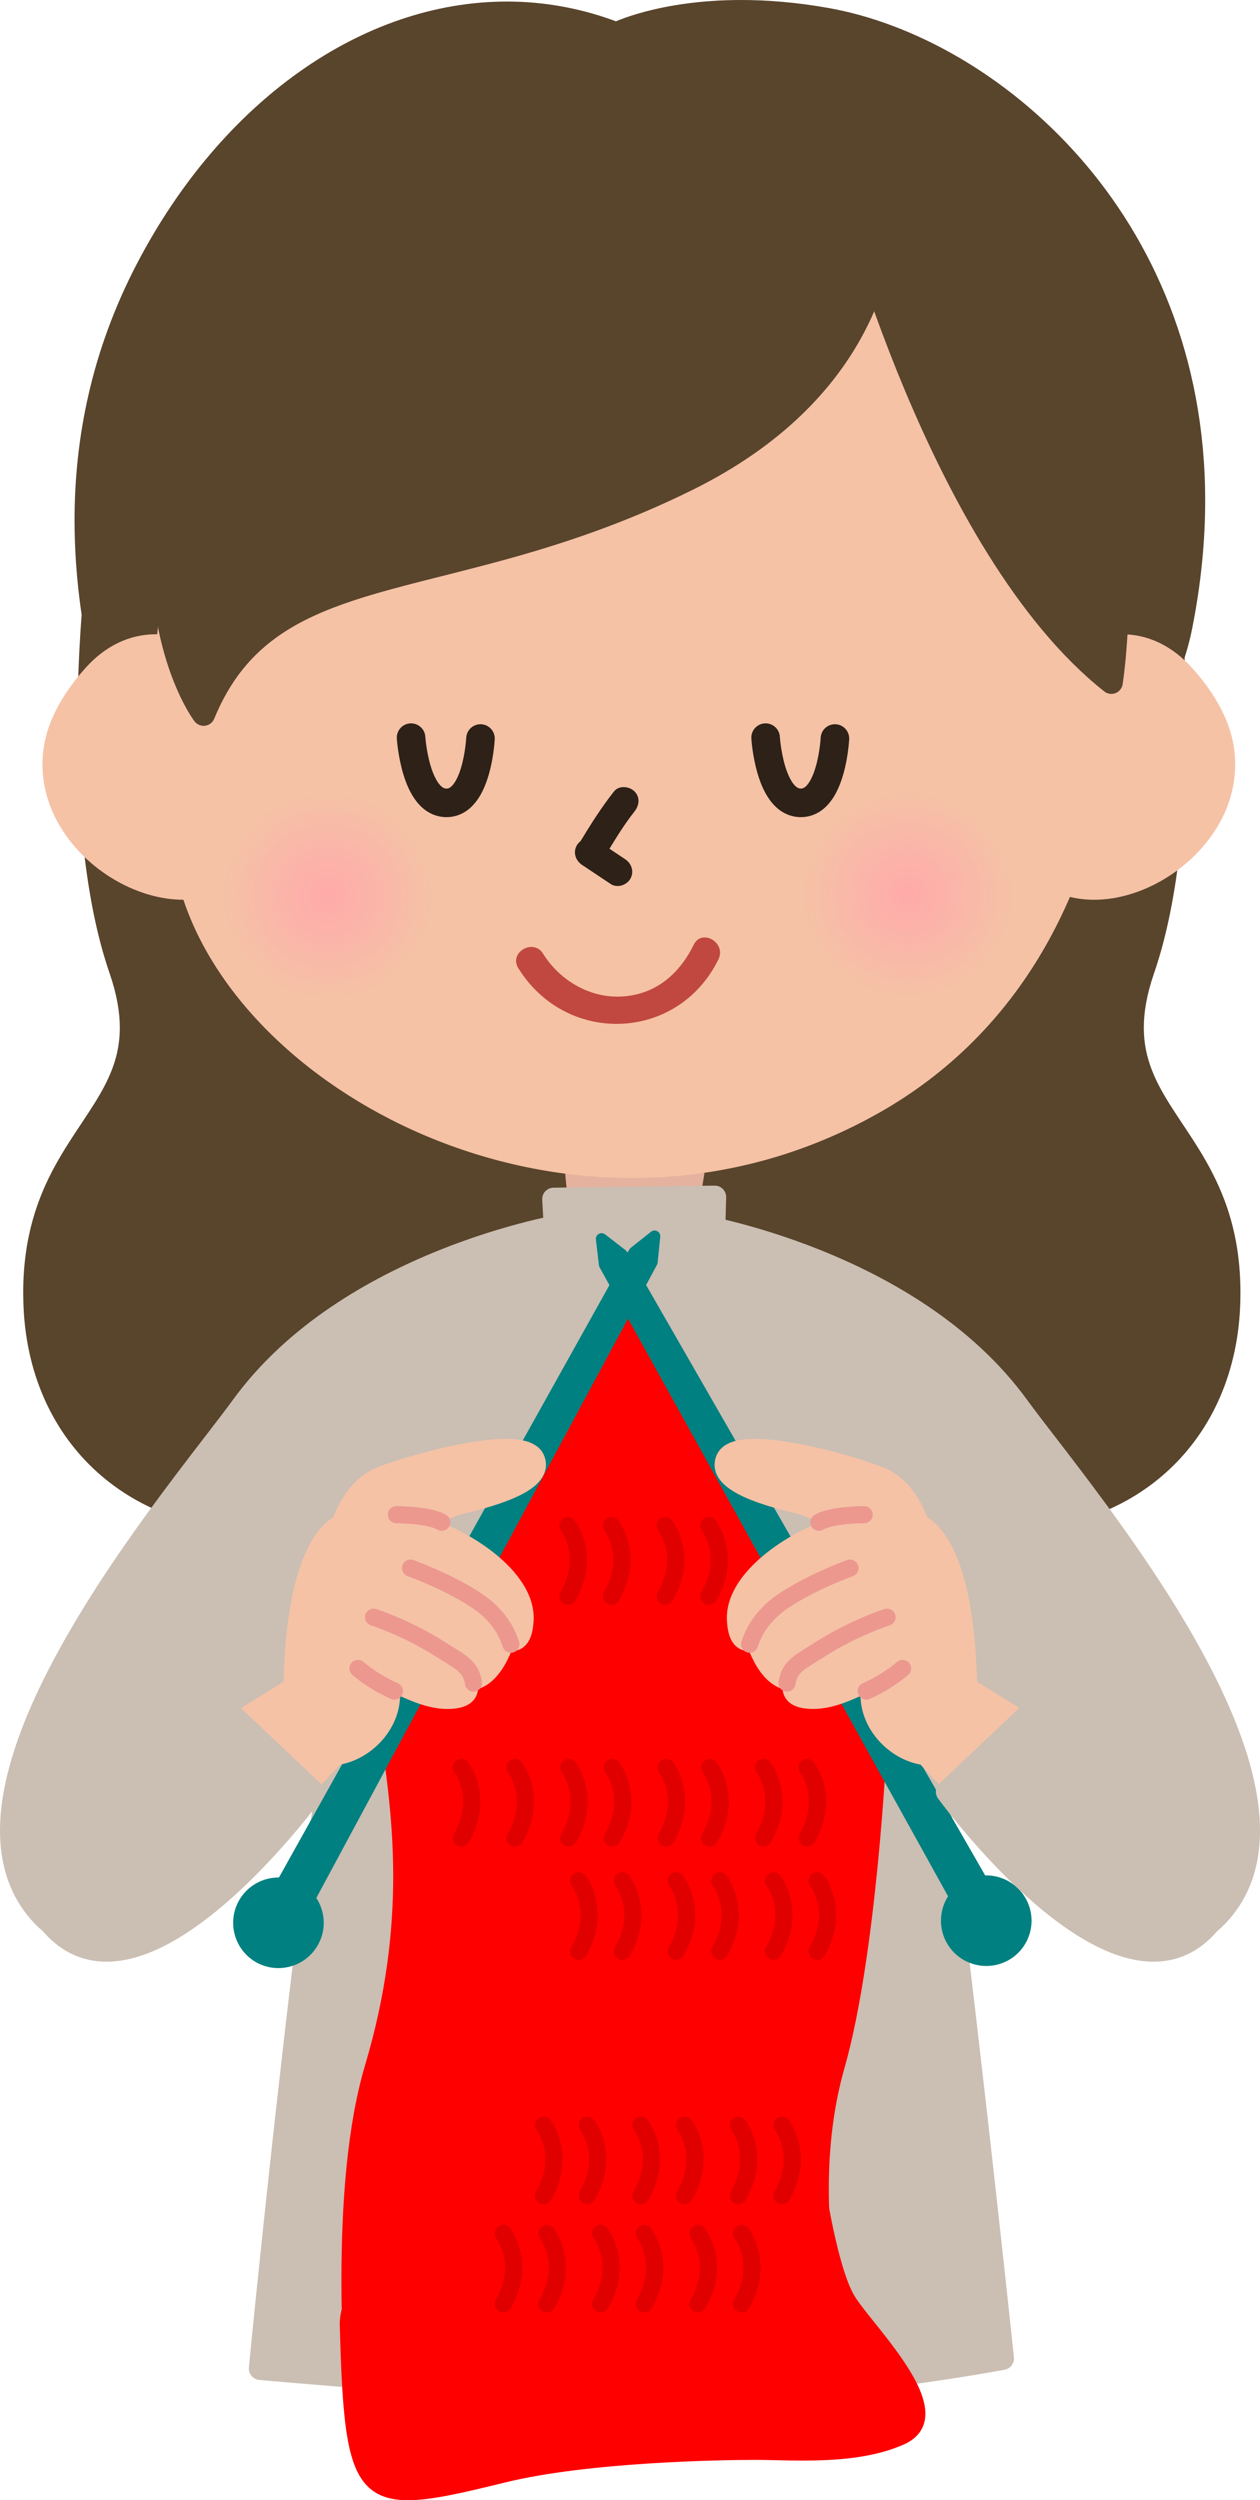
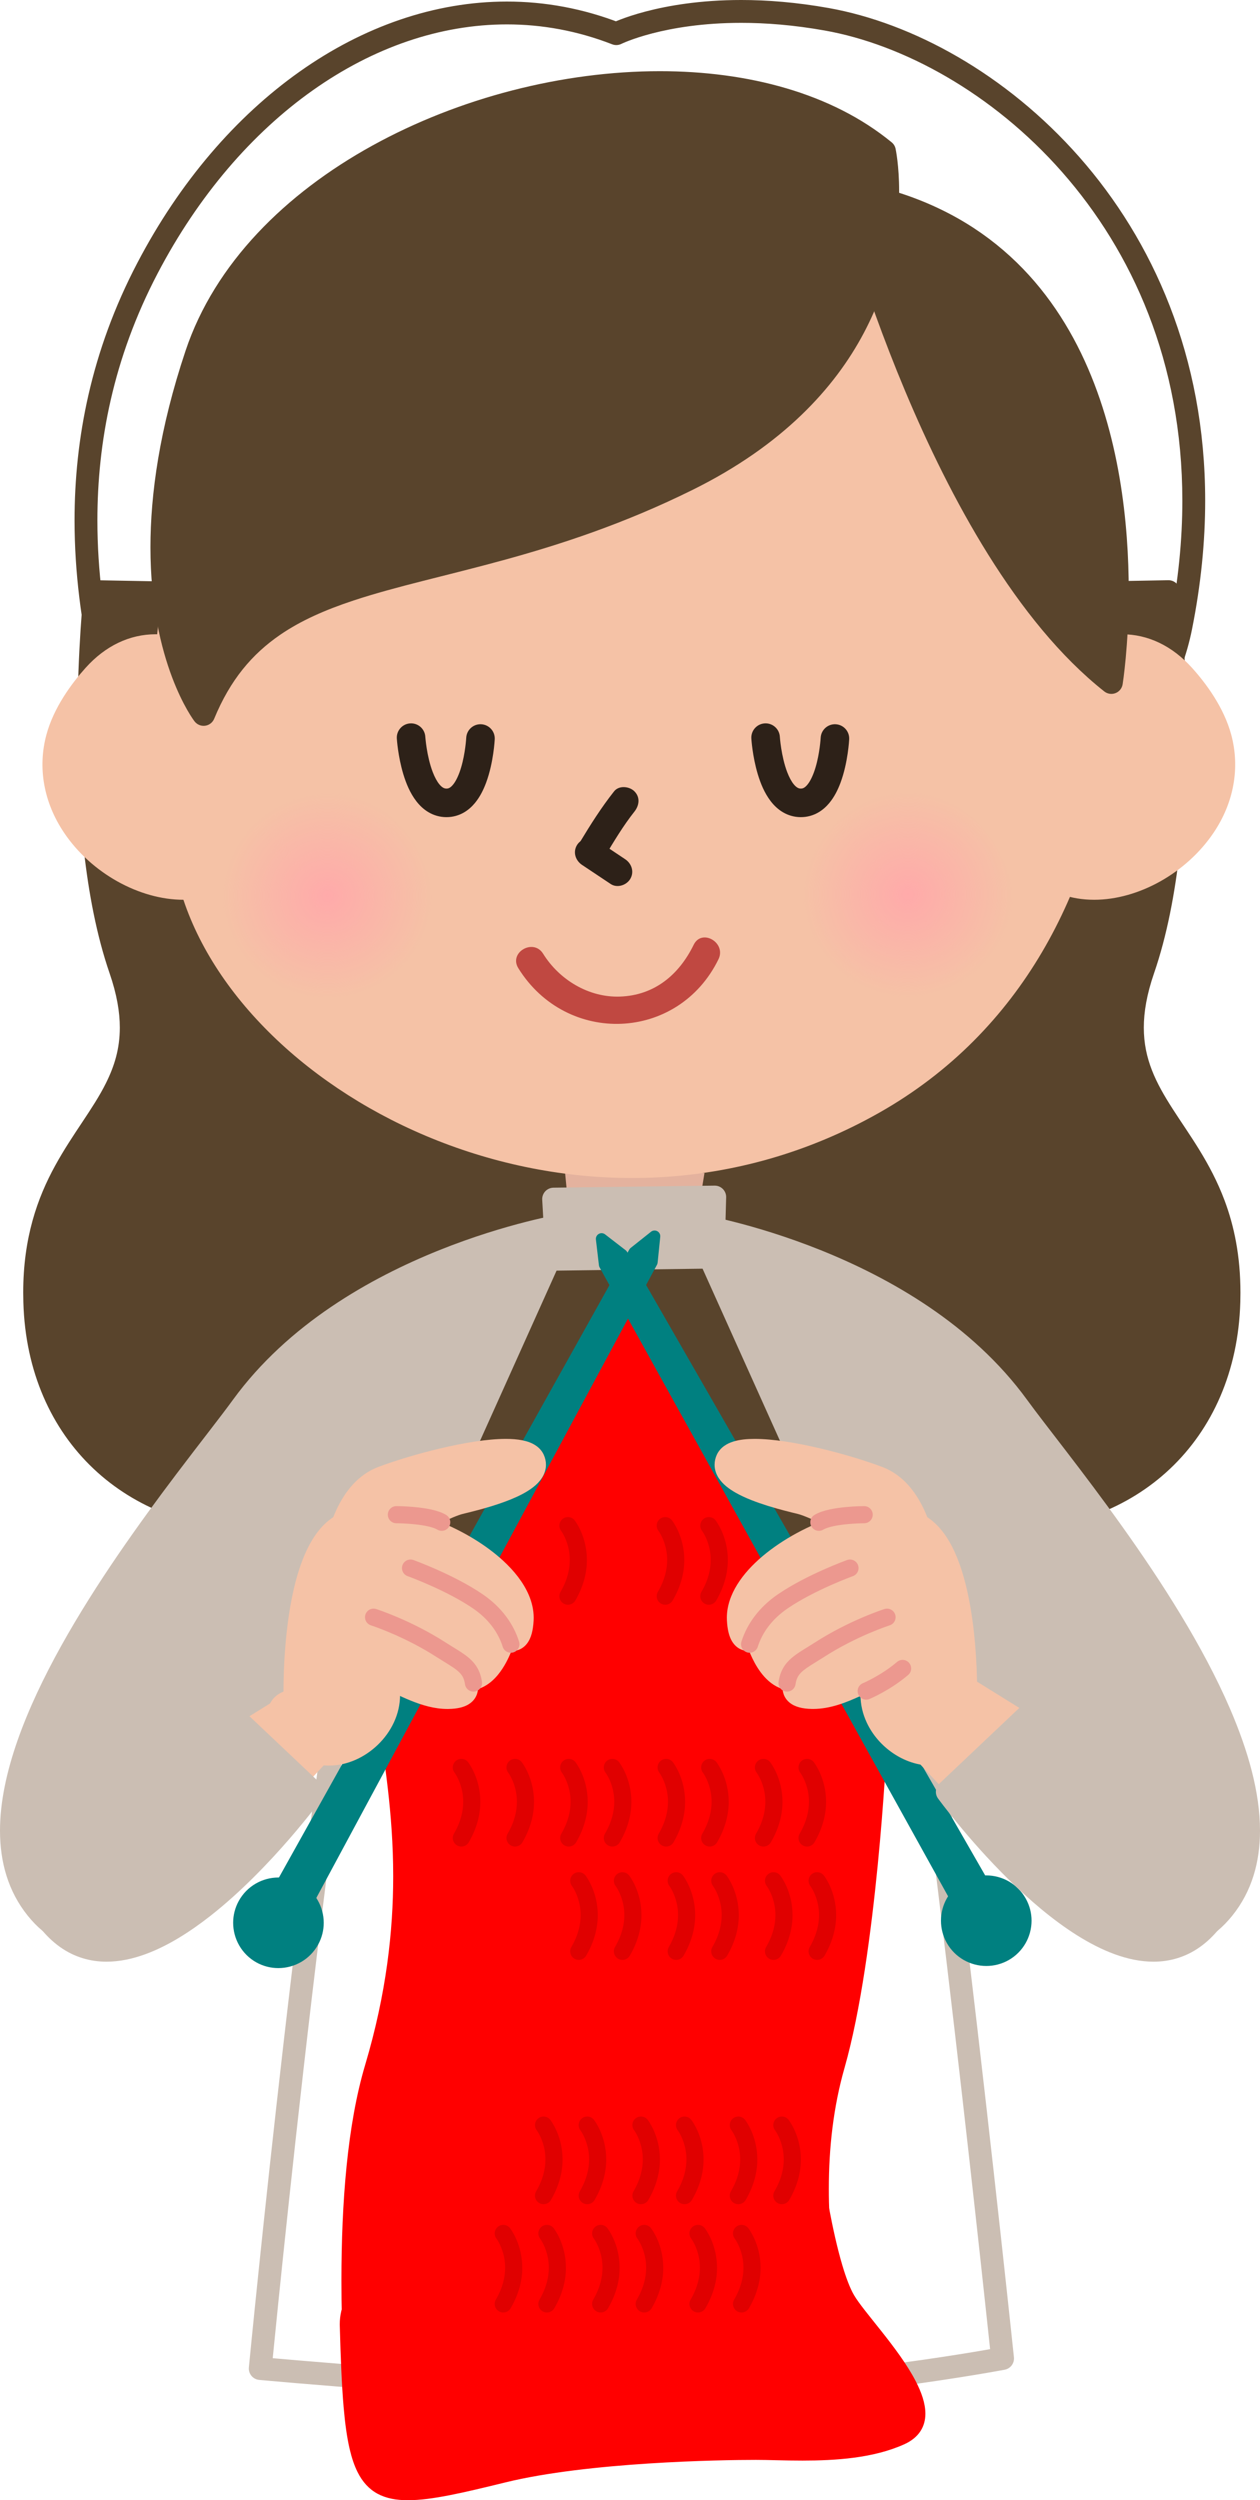
<svg xmlns="http://www.w3.org/2000/svg" xmlns:ns1="http://sodipodi.sourceforge.net/DTD/sodipodi-0.dtd" xmlns:ns2="http://www.inkscape.org/namespaces/inkscape" version="1.1" x="0" y="0" width="224.766" height="445.888" viewBox="0 0 224.766 445.888" id="svg149" ns1:docname="Girl_Knitting.svg" ns2:version="1.2.2 (732a01da63, 2022-12-09)">
  <title id="title2304">Girl Knitting</title>
  <ns1:namedview id="namedview151" pagecolor="#ffffff" bordercolor="#000000" borderopacity="0.25" ns2:showpageshadow="2" ns2:pageopacity="0.0" ns2:pagecheckerboard="0" ns2:deskcolor="#d1d1d1" showgrid="false" ns2:zoom="1.5794179" ns2:cx="221.9172" ns2:cy="201.34" ns2:window-width="1920" ns2:window-height="1051" ns2:window-x="-9" ns2:window-y="-9" ns2:window-maximized="1" ns2:current-layer="svg149" />
  <defs id="defs22">
    <radialGradient id="Gradient_1" gradientUnits="userSpaceOnUse" cx="313.734" cy="293.158" r="18.725" gradientTransform="matrix(1,0,0,0.979,-151.768,-26.358)">
      <stop offset="0" stop-color="#FFAAAA" id="stop2" />
      <stop offset="1" stop-color="#FFAAAA" stop-opacity="0" id="stop4" />
    </radialGradient>
    <radialGradient id="Gradient_2" gradientUnits="userSpaceOnUse" cx="210.187" cy="293.158" r="18.723" gradientTransform="matrix(1,0,0,0.98,-151.768,-26.399)">
      <stop offset="0" stop-color="#FFAAAA" id="stop7" />
      <stop offset="1" stop-color="#FFAAAA" stop-opacity="0" id="stop9" />
    </radialGradient>
    <radialGradient id="Gradient_3" gradientUnits="userSpaceOnUse" cx="482.537" cy="159.233" r="11.504" gradientTransform="matrix(1,0,0,0.941,-151.768,-22.939)">
      <stop offset="0" stop-color="#FFAAAA" id="stop12" />
      <stop offset="1" stop-color="#FFAAAA" stop-opacity="0" id="stop14" />
    </radialGradient>
    <radialGradient id="Gradient_4" gradientUnits="userSpaceOnUse" cx="424.466" cy="149.777" r="11.504" gradientTransform="matrix(1,0,0,0.941,-151.768,-23.474)">
      <stop offset="0" stop-color="#FFAAAA" id="stop17" />
      <stop offset="1" stop-color="#FFAAAA" stop-opacity="0" id="stop19" />
    </radialGradient>
  </defs>
  <g id="g534" transform="translate(0,-101.149)">
    <path d="m 208.438,206.659 c 0,0 4.492,41.32 -4.492,67.375 -8.985,26.047 16.172,27.844 15.273,59.289 -0.703,24.508 -18.867,39.531 -41.328,38.633 0,0 18.867,6.289 -0.898,13.477 -19.758,7.187 -69.172,1.796 -69.172,1.796 l 2.695,-178.773 97.922,-1.797" fill="#59442c" id="path86442" />
    <path d="m 208.438,206.659 -2.025,0.22 0.011,0.111 c 0.119,1.136 1.1,10.953 1.1,23.586 0,6.737 -0.279,14.275 -1.111,21.713 -0.829,7.436 -2.216,14.773 -4.393,21.081 -1.424,4.127 -2.054,7.757 -2.054,11.045 -0.005,4.495 1.193,8.305 2.909,11.725 2.584,5.139 6.22,9.499 9.126,14.831 2.909,5.334 5.193,11.593 5.204,20.718 0,0.516 -0.008,1.042 -0.022,1.579 v -0.003 c -0.337,11.431 -4.578,20.529 -11.242,26.843 -6.671,6.307 -15.825,9.845 -26.149,9.849 -0.603,0 -1.21,-0.013 -1.82,-0.037 -1.014,-0.04 -1.903,0.672 -2.085,1.67 -0.182,0.998 0.397,1.978 1.36,2.299 l 0.01,0.003 c 0.164,0.053 2.099,0.735 3.854,1.771 0.876,0.512 1.699,1.119 2.21,1.678 0.257,0.278 0.434,0.537 0.532,0.742 0.099,0.209 0.125,0.349 0.126,0.475 -0.003,0.135 -0.024,0.287 -0.183,0.569 -0.232,0.417 -0.844,1.094 -2.058,1.865 -1.209,0.772 -2.991,1.636 -5.442,2.526 -3.688,1.346 -8.698,2.273 -14.289,2.834 -5.595,0.565 -11.78,0.781 -17.899,0.78 -9.178,10e-4 -18.209,-0.482 -24.935,-0.965 -3.363,-0.241 -6.151,-0.482 -8.095,-0.663 -0.972,-0.09 -1.734,-0.166 -2.251,-0.218 -0.517,-0.053 -0.785,-0.082 -0.785,-0.082 l -0.221,2.025 2.037,0.031 2.665,-176.803 95.952,-1.761 -0.037,-2.037 -2.025,0.22 2.025,-0.22 -0.038,-2.037 -97.921,1.797 c -1.101,0.02 -1.983,0.906 -2,2.006 l -2.695,178.774 c -0.016,1.051 0.771,1.942 1.816,2.056 0.041,0.003 17.872,1.951 36.508,1.952 6.215,0 12.52,-0.217 18.308,-0.801 5.792,-0.588 11.058,-1.53 15.273,-3.059 3.526,-1.287 5.961,-2.555 7.656,-3.94 0.845,-0.694 1.51,-1.429 1.982,-2.245 0.472,-0.812 0.73,-1.72 0.727,-2.604 0.001,-0.845 -0.226,-1.635 -0.563,-2.309 -0.598,-1.186 -1.489,-2.071 -2.431,-2.822 -1.42,-1.119 -3.016,-1.934 -4.282,-2.508 -1.265,-0.569 -2.197,-0.88 -2.243,-0.896 l -0.644,1.933 -0.08,2.035 c 0.663,0.027 1.323,0.04 1.981,0.04 11.253,0.004 21.471,-3.887 28.949,-10.963 7.483,-7.068 12.168,-17.305 12.514,-29.686 l 0.001,-0.003 c 0.015,-0.571 0.023,-1.134 0.023,-1.69 0.003,-6.546 -1.124,-11.894 -2.822,-16.43 -2.549,-6.807 -6.325,-11.756 -9.285,-16.377 -1.486,-2.311 -2.773,-4.536 -3.68,-6.865 -0.906,-2.332 -1.449,-4.766 -1.451,-7.602 0,-2.765 0.525,-5.93 1.831,-9.717 2.315,-6.719 3.735,-14.318 4.59,-21.957 0.854,-7.638 1.136,-15.315 1.136,-22.165 0,-13.698 -1.13,-24.088 -1.135,-24.137 -0.114,-1.051 -1.005,-1.836 -2.063,-1.817 l 0.038,2.037" fill="#59442c" id="path86444" />
    <path d="m 16.969,206.659 c 0,0 -4.476,41.32 4.5,67.375 8.985,26.047 -16.164,27.844 -15.265,59.289 0.687,24.508 18.859,39.531 41.312,38.633 0,0 -18.859,6.289 0.906,13.477 19.766,7.187 69.164,1.796 69.164,1.796 l -2.695,-178.773 -97.922,-1.797" fill="#59442c" id="path86446" />
    <path d="m 16.969,206.659 -2.025,-0.219 c -0.005,0.048 -1.128,10.412 -1.129,24.083 0.001,6.854 0.282,14.54 1.136,22.188 0.854,7.649 2.275,15.258 4.592,21.987 1.306,3.788 1.831,6.954 1.831,9.72 -0.005,3.777 -0.961,6.855 -2.478,9.902 -2.263,4.563 -5.898,8.959 -9.051,14.695 -3.151,5.734 -5.714,12.854 -5.703,22.674 0,0.555 0.008,1.12 0.025,1.695 v -0.004 c 0.339,12.382 5.021,22.62 12.504,29.688 7.477,7.076 17.695,10.967 28.944,10.963 0.657,0 1.317,-0.013 1.981,-0.04 l -0.08,-2.035 -0.644,-1.933 c -0.073,0.027 -2.191,0.727 -4.429,2.006 -1.121,0.646 -2.28,1.429 -3.255,2.45 -0.486,0.513 -0.929,1.091 -1.267,1.769 -0.337,0.674 -0.563,1.464 -0.562,2.308 -0.004,0.884 0.255,1.793 0.726,2.604 0.713,1.225 1.838,2.265 3.398,3.266 1.567,0.997 3.597,1.958 6.243,2.921 4.217,1.529 9.483,2.471 15.274,3.059 5.789,0.584 12.093,0.801 18.306,0.801 18.633,-10e-4 36.46,-1.949 36.501,-1.952 1.045,-0.114 1.832,-1.005 1.816,-2.056 l -2.695,-178.774 c -0.017,-1.1 -0.899,-1.986 -1.999,-2.006 l -97.922,-1.797 c -1.058,-0.019 -1.949,0.766 -2.063,1.818 l 2.025,0.219 -0.037,2.037 95.952,1.761 2.665,176.803 2.037,-0.031 -0.22,-2.025 c -0.001,0 -0.269,0.029 -0.786,0.082 -3.617,0.368 -19.211,1.847 -35.274,1.846 -6.117,10e-4 -12.302,-0.215 -17.896,-0.78 -5.592,-0.561 -10.602,-1.488 -14.292,-2.834 -3.269,-1.184 -5.347,-2.334 -6.465,-3.26 -0.562,-0.461 -0.879,-0.854 -1.037,-1.132 -0.159,-0.282 -0.179,-0.434 -0.183,-0.57 10e-4,-0.129 0.029,-0.275 0.136,-0.494 0.18,-0.378 0.649,-0.924 1.31,-1.44 0.985,-0.784 2.341,-1.503 3.425,-1.988 0.542,-0.244 1.018,-0.435 1.353,-0.562 0.167,-0.064 0.298,-0.112 0.385,-0.142 l 0.096,-0.034 0.021,-0.007 10e-4,-0.001 c 0.963,-0.321 1.542,-1.3 1.36,-2.298 -0.182,-0.998 -1.071,-1.71 -2.084,-1.67 -0.612,0.024 -1.219,0.037 -1.821,0.037 -10.32,-0.004 -19.474,-3.542 -26.144,-9.849 C 12.808,353.794 8.569,344.696 8.24,333.266 v -0.004 c -0.016,-0.533 -0.023,-1.056 -0.023,-1.573 0.002,-6.085 1.029,-10.892 2.563,-15.003 2.299,-6.164 5.794,-10.788 8.893,-15.601 1.544,-2.406 2.984,-4.863 4.046,-7.587 1.063,-2.721 1.732,-5.712 1.73,-9.08 0,-3.289 -0.629,-6.919 -2.054,-11.048 -2.178,-6.316 -3.565,-13.664 -4.395,-21.111 -0.831,-7.447 -1.11,-14.995 -1.11,-21.736 0,-6.725 0.277,-12.649 0.554,-16.885 0.138,-2.117 0.277,-3.813 0.38,-4.977 0.052,-0.582 0.095,-1.03 0.125,-1.332 0.014,-0.151 0.026,-0.265 0.034,-0.34 l 0.011,-0.111 -2.025,-0.219 -0.037,2.037 0.037,-2.037" fill="#59442c" id="path86448" />
    <path d="m 124.063,319.628 c 0,0 38.508,6.234 57.492,32.344 10.781,14.82 55.289,66.406 36.68,89.539 -19.766,24.554 -59.289,-44.321 -59.289,-44.321 l -34.883,-77.562" fill="#cbbeb3" id="path86450" />
    <path d="m 124.063,319.628 -0.326,2.011 0.019,0.003 c 0.486,0.079 10.052,1.716 21.729,6.481 11.685,4.759 25.429,12.657 34.423,25.047 2.285,3.14 5.966,7.786 10.233,13.433 6.395,8.462 14.085,19.147 20.141,30.036 3.028,5.443 5.645,10.934 7.492,16.196 1.85,5.262 2.92,10.29 2.917,14.782 0,2.445 -0.313,4.729 -0.971,6.831 -0.66,2.104 -1.66,4.028 -3.073,5.786 -1.345,1.67 -2.727,2.786 -4.132,3.497 -1.406,0.709 -2.847,1.031 -4.403,1.033 -2.175,0.003 -4.592,-0.66 -7.156,-1.922 -4.489,-2.199 -9.35,-6.215 -14.01,-11.017 -7.003,-7.201 -13.589,-16.138 -18.397,-23.256 -2.405,-3.56 -4.369,-6.666 -5.729,-8.878 -0.68,-1.106 -1.209,-1.988 -1.567,-2.592 -0.179,-0.302 -0.315,-0.535 -0.406,-0.691 -0.091,-0.156 -0.134,-0.231 -0.134,-0.232 l -1.767,1.014 1.858,-0.835 -34.883,-77.563 -1.858,0.836 -0.326,2.011 0.326,-2.011 -1.858,0.835 34.883,77.563 0.091,0.178 c 0.029,0.048 7.176,12.509 16.984,25.047 4.909,6.271 10.477,12.564 16.231,17.364 2.88,2.399 5.808,4.428 8.764,5.883 2.955,1.451 5.955,2.338 8.954,2.341 2.134,0.002 4.259,-0.465 6.244,-1.473 1.987,-1.005 3.821,-2.534 5.466,-4.578 1.741,-2.163 2.987,-4.567 3.786,-7.122 0.8,-2.555 1.158,-5.257 1.158,-8.049 -0.007,-6.844 -2.119,-14.234 -5.341,-21.723 -4.841,-11.226 -12.231,-22.687 -19.249,-32.529 -3.508,-4.919 -6.925,-9.428 -9.88,-13.281 -2.953,-3.85 -5.451,-7.052 -7.094,-9.311 -9.847,-13.523 -24.554,-21.744 -36.752,-26.655 -12.209,-4.904 -21.963,-6.484 -22.062,-6.501 -0.738,-0.12 -1.487,0.178 -1.941,0.771 -0.455,0.593 -0.549,1.393 -0.242,2.075 l 1.858,-0.835" fill="#cbbeb3" id="path86452" />
-     <path d="m 46.422,523.55 c 0,0 13.383,-138.617 23.719,-168.867 8.906,-26.094 28.367,-35.844 43.774,-35.25 20.101,0.781 37.195,15.437 43.289,37.64 7.047,25.672 21.64,164.688 21.64,164.688 0,0 -34.734,6.578 -64.226,5.992 -29.492,-0.609 -68.196,-4.203 -68.196,-4.203" fill="#cbbeb3" id="path86454" />
    <path d="m 46.422,523.55 2.028,0.195 c 0,-10e-4 0.052,-0.539 0.153,-1.56 0.753,-7.66 4.221,-42.385 8.709,-78.719 2.244,-18.166 4.743,-36.736 7.282,-52.512 1.27,-7.887 2.55,-15.076 3.809,-21.156 1.258,-6.077 2.503,-11.058 3.666,-14.457 4.212,-12.33 10.779,-20.772 18.06,-26.165 7.281,-5.391 15.311,-7.732 22.46,-7.732 0.42,0 0.834,0.008 1.244,0.024 9.578,0.375 18.42,4.038 25.645,10.292 7.221,6.253 12.812,15.108 15.761,25.852 0.846,3.078 1.843,8.029 2.91,14.253 3.742,21.811 8.416,59.372 12.146,91.438 1.865,16.036 3.496,30.705 4.661,41.364 0.582,5.33 1.048,9.657 1.368,12.651 0.32,2.995 0.494,4.651 0.494,4.655 l 2.026,-0.212 -0.379,-2.002 c 0,0 -0.117,0.022 -0.354,0.066 -3.538,0.654 -33.142,5.932 -59.695,5.927 -1.261,0 -2.515,-0.012 -3.758,-0.036 -14.682,-0.303 -31.708,-1.352 -45.049,-2.325 -6.672,-0.487 -12.424,-0.954 -16.507,-1.3 -2.041,-0.173 -3.665,-0.316 -4.778,-0.415 -1.113,-0.099 -1.712,-0.155 -1.713,-0.155 l -0.189,2.029 2.028,0.195 -2.028,-0.195 -0.188,2.028 c 0.025,0.002 38.734,3.599 68.342,4.212 1.273,0.024 2.553,0.037 3.84,0.037 14.437,-10e-4 29.612,-1.518 41.2,-3.032 11.586,-1.514 19.58,-3.028 19.607,-3.033 1.039,-0.197 1.758,-1.163 1.647,-2.214 0,-0.006 -3.649,-34.766 -8.181,-72.746 -2.265,-18.99 -4.751,-38.784 -7.114,-55.452 -1.182,-8.334 -2.332,-15.887 -3.41,-22.174 -1.081,-6.293 -2.081,-11.301 -2.997,-14.642 -3.144,-11.46 -9.148,-21.034 -17.022,-27.854 -7.871,-6.821 -17.626,-10.877 -28.152,-11.283 -0.467,-0.019 -0.936,-0.027 -1.405,-0.027 -8.031,0 -16.899,2.621 -24.884,8.531 -7.985,5.906 -15.052,15.102 -19.492,28.123 -1.343,3.937 -2.689,9.462 -4.055,16.195 -4.769,23.535 -9.699,61.772 -13.451,94.182 -3.749,32.403 -6.312,58.945 -6.312,58.953 -0.053,0.542 0.11,1.074 0.457,1.494 0.347,0.419 0.84,0.68 1.382,0.73 l 0.188,-2.028" fill="#cbbeb3" id="path86456" />
    <path d="m 100.704,309.3 1.172,12.031 c 0,0 11.906,10.07 21.984,0 l 1.812,-11 -24.968,-1.031" fill="#e4b29e" id="path86458" />
    <path d="m 98.758,314.995 28.743,-0.367 -0.297,10.711 -27.844,0.375 -0.602,-10.719" fill="#cbbeb3" id="path86460" />
    <path d="m 98.758,314.995 0.026,2.037 26.621,-0.34 -0.184,6.636 -23.937,0.322 -0.492,-8.769 -2.034,0.114 0.026,2.037 -0.026,-2.037 -2.034,0.114 0.602,10.719 c 0.061,1.092 0.967,1.937 2.061,1.923 l 27.844,-0.375 c 1.094,-0.015 1.979,-0.887 2.009,-1.981 l 0.297,-10.711 c 0.015,-0.552 -0.198,-1.093 -0.585,-1.486 -0.388,-0.393 -0.926,-0.614 -1.478,-0.607 l -28.742,0.367 c -0.552,0.007 -1.086,0.243 -1.463,0.647 -0.377,0.403 -0.576,0.953 -0.545,1.504 l 2.034,-0.114" fill="#cbbeb3" id="path86462" />
-     <path d="M 109.938,107.151 C 79.219,95.198 45.079,113.12 26.313,148.964 7.532,184.808 16.922,219.8 24.602,241.136 c 7.672,21.336 172.524,39.437 186.039,-28.164 12.805,-64.008 -30.328,-102.524 -63.148,-108.383 -23.891,-4.266 -37.555,2.562 -37.555,2.562" fill="#59442c" id="path86464" />
    <path d="m 109.938,107.151 0.739,-1.898 c -6.647,-2.587 -13.467,-3.829 -20.255,-3.828 -12.869,0 -25.595,4.451 -36.959,12.489 -11.367,8.041 -21.396,19.667 -28.955,34.105 -8.293,15.822 -11.212,31.524 -11.21,45.945 0.003,18.921 4.996,35.655 9.387,47.862 0.64,1.754 1.899,3.236 3.548,4.6 2.9,2.376 7.125,4.463 12.454,6.384 7.988,2.867 18.454,5.289 30.34,7.01 11.883,1.719 25.178,2.73 38.768,2.731 23.266,-0.006 47.388,-2.949 66.799,-10.498 9.704,-3.78 18.243,-8.72 24.868,-15.097 6.623,-6.37 11.309,-14.215 13.177,-23.585 1.606,-8.029 2.348,-15.68 2.348,-22.932 0.006,-25.746 -9.379,-46.439 -22.449,-61.279 -13.077,-14.845 -29.781,-23.905 -44.687,-26.577 -5.806,-1.036 -11.034,-1.434 -15.633,-1.434 -14.726,0 -22.975,4.071 -23.191,4.18 l 0.911,1.822 0.739,-1.898 -0.739,1.898 0.911,1.823 -0.418,-0.836 0.413,0.838 0.005,-0.002 -0.418,-0.836 0.413,0.838 c 0.028,-0.013 7.625,-3.752 21.374,-3.752 4.364,0 9.35,0.376 14.917,1.37 13.86,2.464 29.885,11.084 42.344,25.258 12.468,14.178 21.428,33.843 21.434,58.587 0,6.974 -0.714,14.354 -2.27,22.133 -1.708,8.513 -5.892,15.551 -12.007,21.449 -9.164,8.838 -22.75,15.007 -38.384,18.904 -15.628,3.903 -33.269,5.553 -50.457,5.551 -20.398,0.002 -40.173,-2.321 -55.19,-5.866 -7.505,-1.769 -13.824,-3.851 -18.378,-6.044 -2.276,-1.093 -4.106,-2.215 -5.404,-3.286 -1.307,-1.069 -2.041,-2.077 -2.304,-2.834 -4.325,-12.009 -9.148,-28.281 -9.146,-46.482 0.003,-13.878 2.789,-28.867 10.744,-44.055 7.289,-13.924 16.921,-25.048 27.699,-32.668 10.781,-7.623 22.686,-11.741 34.606,-11.742 6.292,0.001 12.597,1.147 18.777,3.551 0.536,0.208 1.136,0.18 1.65,-0.076 l -0.911,-1.823" fill="#59442c" id="path86466" />
    <path d="m 44.602,223.987 c -4.406,-6.093 -10.695,-9.726 -16.828,-9.726 -4.656,0 -8.984,2.07 -12.508,5.992 -2.453,2.734 -5.672,7.039 -6.992,11.945 -1.586,5.891 -0.461,12.102 3.172,17.485 4.812,7.14 13.367,11.929 21.273,11.929 8.5,0 14.641,-5.367 16.891,-14.812 1.594,-7.922 -0.227,-16.25 -5.008,-22.813" fill="#f5c2a6" id="path86468" />
    <path d="m 183.313,223.987 c 4.414,-6.093 10.688,-9.726 16.836,-9.726 4.633,0 8.961,2.07 12.492,5.992 2.469,2.734 5.68,7.039 7,11.945 1.578,5.891 0.469,12.102 -3.172,17.485 -4.82,7.14 -13.359,11.929 -21.281,11.929 -8.484,0 -14.641,-5.367 -16.891,-14.812 -1.578,-7.922 0.227,-16.25 5.016,-22.813" fill="#f5c2a6" id="path86470" />
    <path d="m 95.43,131.44 c 20.211,-5.421 68.274,1.704 89.61,34.133 21.336,32.43 23.046,104.969 -28.157,133.992 C 105.672,328.581 45.11,298.769 32.719,261.612 20.329,224.464 25.461,150.214 95.43,131.44" fill="#f5c2a6" id="path86472" />
    <path d="m 109.549,242.271 c -2.27,2.866 -4.2,5.923 -6.088,9.049 -1.71,2.834 2.718,5.407 4.422,2.584 1.655,-2.738 3.297,-5.5 5.287,-8.012 0.866,-1.093 1.072,-2.55 0,-3.621 -0.901,-0.901 -2.752,-1.096 -3.621,0" fill="#2d2118" id="path86474" />
    <path d="m 103.826,255.394 c 1.702,1.136 3.405,2.272 5.109,3.406 1.163,0.773 2.828,0.232 3.503,-0.919 0.736,-1.257 0.24,-2.732 -0.919,-3.503 -1.704,-1.134 -3.407,-2.269 -5.109,-3.406 -1.161,-0.777 -2.829,-0.231 -3.503,0.919 -0.737,1.258 -0.239,2.729 0.919,3.503" fill="#2d2118" id="path86476" />
    <path d="m 143.641,266.253 c 10.375,24.711 44.102,9.781 35.727,-10.766 -1.391,-3.429 -3.774,-6.851 -6.149,-8.781 -11.609,-9.484 -25.672,-1.711 -29.039,9.328 -0.929,3.031 -1.281,7.125 -0.539,10.219" fill="url(#Gradient_1)" id="path86478" style="fill:url(#Gradient_1)" />
    <path d="m 40.094,266.253 c 10.375,24.711 44.094,9.781 35.727,-10.766 -1.383,-3.429 -3.781,-6.851 -6.149,-8.781 -11.609,-9.484 -25.679,-1.711 -29.046,9.328 -0.922,3.031 -1.266,7.125 -0.532,10.219" fill="url(#Gradient_2)" id="path86480" style="fill:url(#Gradient_2)" />
    <path d="m 92.461,273.818 c 8.61,13.858 28.514,13.102 35.704,-1.593 1.445,-2.954 -2.971,-5.551 -4.422,-2.584 -2.629,5.373 -7.014,9.022 -13.146,9.237 -5.571,0.194 -10.827,-2.996 -13.714,-7.644 -1.738,-2.797 -6.17,-0.229 -4.422,2.584" fill="#c04841" id="path86482" />
    <path d="m 157.766,128.104 c 0,0 8.024,37.235 -35.148,58.594 -43.164,21.352 -74.289,12.641 -86.297,41.86 0,0 -15.86,-20.633 -1.289,-64.211 14.578,-43.578 90.14,-62.993 122.734,-36.243" fill="#59442c" id="path86484" />
    <path d="m 157.766,128.104 -1.992,0.429 0.464,-0.099 -0.464,0.097 v 0.002 l 0.464,-0.099 -0.464,0.097 c 0.012,0.056 0.544,2.621 0.544,6.719 0,5.695 -1.025,14.321 -5.829,23.381 -4.812,9.059 -13.381,18.616 -28.775,26.241 -21.311,10.542 -39.635,13.662 -54.482,17.845 -7.419,2.098 -14,4.467 -19.585,8.296 -5.585,3.822 -10.089,9.145 -13.211,16.77 l 1.885,0.775 1.615,-1.242 -0.679,0.522 0.683,-0.516 -0.004,-0.006 -0.679,0.522 0.683,-0.516 c -0.021,-0.04 -7.024,-9.274 -7.029,-28.573 10e-4,-9.011 1.53,-20.23 6.053,-33.756 2.397,-7.166 6.528,-13.688 11.934,-19.455 8.103,-8.65 19.076,-15.579 31.15,-20.32 12.071,-4.746 25.235,-7.304 37.659,-7.302 7.549,0 14.824,0.943 21.415,2.889 6.593,1.945 12.496,4.888 17.352,8.874 l 1.292,-1.575 -1.992,0.429 1.992,-0.429 1.292,-1.574 c -5.349,-4.39 -11.757,-7.56 -18.783,-9.633 -7.028,-2.073 -14.68,-3.055 -22.568,-3.055 -17.306,0.005 -35.76,4.713 -51.268,13.262 -7.753,4.277 -14.769,9.52 -20.514,15.648 -5.743,6.126 -10.216,13.147 -12.825,20.948 -4.651,13.907 -6.264,25.575 -6.263,35.049 -0.005,20.635 7.661,30.792 7.869,31.05 0.443,0.577 1.163,0.874 1.884,0.778 0.722,-0.097 1.339,-0.572 1.615,-1.245 2.882,-6.984 6.772,-11.53 11.749,-14.96 3.736,-2.566 8.122,-4.483 13.151,-6.143 7.539,-2.494 16.5,-4.394 26.646,-7.172 10.146,-2.78 21.476,-6.451 33.77,-12.533 16.079,-7.946 25.379,-18.18 30.567,-27.985 5.197,-9.804 6.304,-19.116 6.304,-25.289 0,-4.593 -0.611,-7.464 -0.634,-7.575 -0.098,-0.452 -0.342,-0.852 -0.7,-1.145 l -1.292,1.574" fill="#59442c" id="path86486" />
    <path d="m 151.336,135.409 c 0,0 16.352,63.281 46.915,87.453 0,0 12.328,-77.07 -46.915,-87.453" fill="#59442c" id="path86488" />
    <path d="m 151.336,135.409 -1.972,0.51 c 0.016,0.06 4.123,15.956 12.09,34.941 3.985,9.493 8.934,19.759 14.845,29.22 5.913,9.458 12.78,18.12 20.688,24.38 0.565,0.447 1.331,0.562 2.003,0.3 0.672,-0.261 1.158,-0.864 1.272,-1.576 0.012,-0.077 1.089,-6.829 1.09,-16.642 -0.007,-11.788 -1.537,-28.004 -8.506,-42.413 -3.487,-7.2 -8.357,-13.948 -15.088,-19.365 -6.728,-5.419 -15.306,-9.479 -26.07,-11.362 -0.684,-0.12 -1.377,0.115 -1.848,0.625 -0.472,0.51 -0.65,1.219 -0.476,1.892 l 1.972,-0.51 -0.351,2.007 c 10.152,1.782 18.028,5.544 24.218,10.522 9.275,7.463 14.802,17.754 18.01,28.413 3.207,10.649 4.067,21.618 4.065,30.191 0,4.757 -0.263,8.776 -0.524,11.596 -0.13,1.41 -0.261,2.52 -0.358,3.273 -0.048,0.376 -0.088,0.663 -0.116,0.854 -0.014,0.096 -0.025,0.167 -0.032,0.213 l -0.009,0.063 2.012,0.321 1.263,-1.598 c -7.373,-5.826 -14.012,-14.139 -19.76,-23.343 -8.629,-13.806 -15.263,-29.594 -19.717,-41.908 -2.227,-6.157 -3.913,-11.447 -5.039,-15.192 -0.564,-1.872 -0.987,-3.358 -1.269,-4.373 -0.142,-0.508 -0.247,-0.898 -0.317,-1.159 -0.035,-0.131 -0.061,-0.23 -0.078,-0.295 l -0.025,-0.095 -1.973,0.51 -0.351,2.007 0.351,-2.007" fill="#59442c" id="path86490" />
    <path d="m 152.266,528.55 c -4.906,-18.641 -7.984,-40.031 -2.594,-58.899 5.735,-20.117 7.477,-56.89 7.477,-56.89 L 112.383,331.308 68.508,407.37 c 1.797,13.774 5.993,34.141 -2.382,62.289 -5.141,17.219 -4.672,42.961 -3.243,63.367 l 89.383,-4.476" fill="#7695a2" id="path86492" style="fill:#ff0000" />
    <path d="m 152.266,528.55 0.985,-0.259 c -3.064,-11.64 -5.403,-24.336 -5.402,-36.764 -10e-4,-7.385 0.824,-14.674 2.803,-21.596 2.9,-10.183 4.766,-24.43 5.923,-36.169 1.155,-11.735 1.591,-20.942 1.591,-20.953 0.009,-0.189 -0.034,-0.374 -0.124,-0.539 l -44.766,-81.453 c -0.177,-0.322 -0.515,-0.524 -0.882,-0.528 -0.367,-0.004 -0.71,0.191 -0.893,0.51 l -43.875,76.062 c -0.111,0.192 -0.157,0.42 -0.128,0.641 0.98,7.501 2.644,16.831 2.643,28.261 0,9.658 -1.186,20.812 -4.992,33.606 -3.208,10.757 -4.24,24.633 -4.243,38.497 0,8.682 0.409,17.355 0.961,25.231 0.039,0.552 0.515,0.974 1.067,0.946 l 89.383,-4.476 c 0.305,-0.015 0.591,-0.169 0.771,-0.416 0.181,-0.246 0.241,-0.565 0.163,-0.86 l -0.985,0.259 -0.051,-1.018 -89.383,4.477 0.051,1.017 1.016,-0.071 c -0.55,-7.842 -0.956,-16.471 -0.956,-25.089 -0.003,-13.757 1.045,-27.499 4.158,-37.916 3.867,-12.994 5.078,-24.361 5.078,-34.187 0,-11.624 -1.693,-21.097 -2.661,-28.525 l -1.01,0.132 0.883,0.509 42.971,-74.496 43.894,79.868 0.893,-0.49 -1.018,-0.049 c 0,0.002 -0.026,0.569 -0.085,1.611 -0.205,3.645 -0.798,13.047 -1.964,23.724 -1.164,10.673 -2.91,22.633 -5.389,31.325 -2.041,7.141 -2.881,14.619 -2.882,22.155 0.001,12.683 2.379,25.536 5.47,37.282 l 0.985,-0.259 -0.051,-1.018 0.051,1.018" fill="#7695a2" id="path86494" style="fill:#ff0000" />
    <path d="m 177.204,440.198 -4.899,2.774 -64.453,-116.289 -0.539,-4.594 3.664,2.828 66.227,115.281" fill="#b79373" id="path86496" style="fill:#008080" />
    <path d="m 177.204,440.198 -0.502,-0.886 -4.004,2.267 -63.858,-115.215 -0.234,-1.99 1.588,1.225 66.126,115.107 0.884,-0.508 -0.502,-0.886 0.502,0.886 0.883,-0.507 -66.227,-115.282 c -0.067,-0.117 -0.153,-0.216 -0.261,-0.298 l -3.664,-2.829 c -0.323,-0.249 -0.768,-0.281 -1.124,-0.08 -0.356,0.202 -0.558,0.599 -0.51,1.006 l 0.539,4.593 c 0.016,0.135 0.055,0.257 0.121,0.375 l 64.453,116.289 c 0.132,0.238 0.353,0.413 0.615,0.487 0.262,0.074 0.541,0.04 0.778,-0.094 l 4.898,-2.774 c 0.237,-0.134 0.409,-0.355 0.481,-0.617 0.072,-0.263 0.036,-0.54 -0.099,-0.776 l -0.883,0.507" fill="#b79373" id="path86498" style="fill:#008080" />
    <path d="m 182.079,440.214 c 1.922,3.383 0.726,7.695 -2.664,9.617 -3.399,1.906 -7.711,0.719 -9.633,-2.68 -1.906,-3.398 -0.719,-7.703 2.679,-9.617 3.399,-1.914 7.704,-0.711 9.618,2.68" fill="#b79373" id="path86500" style="fill:#008080" />
    <path d="m 182.079,440.214 -0.886,0.503 c 0.533,0.939 0.784,1.955 0.784,2.962 -0.001,2.106 -1.102,4.153 -3.065,5.266 l 0.004,-0.003 c -0.943,0.529 -1.961,0.778 -2.969,0.778 -2.117,-0.001 -4.166,-1.101 -5.279,-3.07 l 0.002,0.003 c -0.529,-0.943 -0.778,-1.961 -0.779,-2.967 0.002,-2.113 1.101,-4.156 3.07,-5.264 0.941,-0.53 1.956,-0.78 2.96,-0.78 2.113,10e-4 4.16,1.106 5.271,3.073 l 0.001,0.002 0.886,-0.503 0.886,-0.501 c -1.484,-2.628 -4.225,-4.109 -7.044,-4.108 -1.343,-0.001 -2.709,0.337 -3.96,1.041 -2.632,1.483 -4.109,4.224 -4.107,7.04 0,1.345 0.337,2.711 1.039,3.964 l 0.002,0.003 c 1.488,2.631 4.233,4.106 7.052,4.105 1.345,0 2.713,-0.336 3.966,-1.039 l 0.004,-0.002 c 2.622,-1.488 4.099,-4.226 4.098,-7.038 0,-1.347 -0.34,-2.717 -1.051,-3.968 l 0.001,0.002 -0.886,0.501" fill="#b79373" id="path86502" style="fill:#008080" />
    <path d="m 48.352,440.597 4.938,2.711 63.007,-117.079 0.469,-4.617 -3.625,2.883 -64.789,116.102" fill="#b79373" id="path86504" style="fill:#008080" />
    <path d="m 48.352,440.597 -0.49,0.893 4.937,2.71 c 0.239,0.131 0.518,0.162 0.779,0.084 0.261,-0.077 0.479,-0.254 0.608,-0.494 l 63.008,-117.078 c 0.064,-0.119 0.103,-0.245 0.117,-0.38 l 0.468,-4.617 c 0.041,-0.407 -0.166,-0.801 -0.525,-0.997 -0.358,-0.196 -0.802,-0.158 -1.122,0.097 l -3.625,2.883 c -0.106,0.084 -0.19,0.182 -0.255,0.301 L 47.462,440.1 c -0.132,0.238 -0.164,0.516 -0.089,0.778 0.075,0.261 0.25,0.48 0.489,0.612 l 0.49,-0.893 0.89,0.496 64.691,-115.926 1.576,-1.254 -0.205,2.012 -62.425,115.995 -4.037,-2.216 -0.49,0.893 0.89,0.496 -0.89,-0.496" fill="#b79373" id="path86506" style="fill:#008080" />
    <path d="m 43.477,440.667 c -1.867,3.414 -0.617,7.703 2.789,9.586 3.43,1.867 7.727,0.609 9.594,-2.805 1.883,-3.414 0.617,-7.711 -2.797,-9.578 -3.422,-1.875 -7.703,-0.625 -9.586,2.797" fill="#b79373" id="path86508" style="fill:#008080" />
    <path d="m 43.477,440.667 -0.894,-0.489 c -0.671,1.227 -0.992,2.56 -0.992,3.87 -10e-4,2.851 1.513,5.619 4.182,7.096 l 0.006,0.003 c 1.229,0.67 2.562,0.989 3.872,0.989 2.86,10e-4 5.635,-1.519 7.102,-4.199 l -10e-4,0.003 c 0.677,-1.228 1,-2.563 0.999,-3.875 0.001,-2.854 -1.523,-5.624 -4.199,-7.089 -1.23,-0.674 -2.566,-0.997 -3.879,-0.997 -2.851,-10e-4 -5.616,1.519 -7.088,4.197 l -0.002,0.002 0.894,0.489 0.892,0.491 c 1.105,-2.01 3.169,-3.14 5.304,-3.141 0.982,0 1.974,0.239 2.901,0.746 2.001,1.094 3.139,3.166 3.14,5.302 0,0.981 -0.239,1.97 -0.746,2.891 l -0.002,0.003 c -1.095,2.003 -3.169,3.138 -5.315,3.139 -0.981,0 -1.973,-0.237 -2.898,-0.74 l 0.006,0.003 c -1.999,-1.104 -3.129,-3.176 -3.13,-5.313 0,-0.981 0.237,-1.97 0.742,-2.892 l -0.002,0.002 -0.892,-0.491" fill="#b79373" id="path86510" style="fill:#008080" />
    <path d="m 164.18,412.839 10.242,10.969 c 0,0 5.227,1.5 11.289,-13.266 l -12.664,-7.859 -8.867,10.156" fill="#f5c2a6" id="path86512" />
    <path d="m 164.18,412.839 -1.489,1.39 10.242,10.969 c 0.25,0.268 0.578,0.468 0.931,0.569 0.159,0.045 0.498,0.12 0.984,0.12 0.599,10e-4 1.417,-0.118 2.352,-0.512 1.408,-0.591 3.052,-1.772 4.806,-3.952 1.756,-2.183 3.645,-5.374 5.59,-10.107 0.378,-0.922 0.036,-1.98 -0.81,-2.505 l -12.664,-7.86 c -0.847,-0.525 -1.954,-0.359 -2.609,0.392 l -8.867,10.156 c -0.688,0.787 -0.668,1.966 0.045,2.73 l 1.489,-1.39 1.535,1.339 7.728,-8.852 11.194,6.947 1.074,-1.731 -1.884,-0.774 c -2.445,5.963 -4.706,9.04 -6.318,10.543 -0.807,0.754 -1.444,1.121 -1.885,1.307 -0.443,0.184 -0.693,0.194 -0.776,0.195 l -0.03,-10e-4 -0.024,0.318 0.057,-0.313 -0.033,-0.005 -0.024,0.318 0.057,-0.313 -0.25,1.362 0.38,-1.331 -0.13,-0.031 -0.25,1.362 0.38,-1.331 -0.559,1.96 1.489,-1.391 -10.242,-10.969 -1.489,1.391 1.535,1.339 -1.535,-1.339" fill="#f5c2a6" id="path86514" />
    <path d="m 171.954,404.339 c 0,0 6.89,0.39 0.015,7.203 -6.883,6.805 -18.804,-1.852 -16.015,-10.82 2.797,-8.985 16,3.617 16,3.617" fill="#f5c2a6" id="path86516" />
    <path d="m 171.954,404.339 -0.116,2.034 0.072,-1.263 -0.086,1.262 0.014,10e-4 0.072,-1.263 -0.086,1.262 0.016,10e-4 c 0.1,0.002 0.674,0.094 0.982,0.252 l 0.17,0.098 0.04,0.033 0.139,-0.13 -0.173,0.071 0.034,0.059 0.139,-0.13 -0.173,0.071 0.221,-0.091 -0.235,0.046 0.014,0.045 0.221,-0.091 -0.235,0.046 0.004,-10e-4 h -0.005 l 0.001,10e-4 0.004,-10e-4 h -0.005 c 0.004,0.039 -0.027,0.358 -0.384,0.958 -0.35,0.595 -1.004,1.438 -2.064,2.486 l 0.002,-0.002 c -1.367,1.335 -2.823,1.84 -4.388,1.853 -2.009,0.011 -4.219,-0.967 -5.871,-2.577 -0.827,-0.8 -1.51,-1.744 -1.978,-2.755 -0.469,-1.013 -0.725,-2.086 -0.725,-3.181 0,-0.689 0.101,-1.39 0.323,-2.105 0.283,-0.894 0.613,-1.283 0.878,-1.487 0.138,-0.104 0.275,-0.174 0.451,-0.228 0.175,-0.053 0.392,-0.086 0.659,-0.086 0.746,-0.01 1.88,0.302 3.08,0.875 1.807,0.849 3.749,2.218 5.194,3.367 0.724,0.574 1.33,1.092 1.749,1.463 0.21,0.186 0.373,0.335 0.482,0.435 l 0.122,0.113 0.028,0.027 0.006,0.006 c 0.353,0.336 0.804,0.532 1.291,0.56 l 0.116,-2.034 1.406,-1.474 c -0.044,-0.041 -1.889,-1.804 -4.425,-3.61 -1.27,-0.904 -2.712,-1.819 -4.231,-2.537 -1.522,-0.711 -3.119,-1.256 -4.818,-1.265 -0.605,0 -1.224,0.075 -1.835,0.259 -0.916,0.272 -1.802,0.81 -2.495,1.577 -0.698,0.764 -1.204,1.722 -1.548,2.827 -0.345,1.108 -0.508,2.226 -0.508,3.317 0,1.736 0.409,3.398 1.104,4.894 1.045,2.247 2.717,4.139 4.721,5.498 2.005,1.355 4.366,2.192 6.824,2.195 2.533,0.013 5.165,-0.95 7.252,-3.029 l 0.002,-0.002 c 1.228,-1.22 2.1,-2.289 2.703,-3.305 0.597,-1.013 0.948,-2.004 0.952,-3.033 0.001,-0.51 -0.096,-1.018 -0.278,-1.47 -0.319,-0.801 -0.873,-1.382 -1.405,-1.763 -0.809,-0.574 -1.595,-0.804 -2.197,-0.947 -0.602,-0.135 -1.031,-0.161 -1.109,-0.166 l -0.115,2.034 1.406,-1.474 -1.406,1.474" fill="#f5c2a6" id="path86518" />
    <path d="m 159.422,398.839 c -3.961,1.008 -9.421,5.172 -14.586,5.047 -5.164,-0.11 -2.523,-3.391 -2.523,-3.391 -5.195,1.164 -7.43,-7.57 -7.43,-7.57 0,0 -2.89,2.601 -3.179,-2.891 -0.547,-10.555 23,-21.726 32.062,-16.914 9.086,4.813 8.492,30.477 8.492,30.477 0,0 -8.89,-5.758 -12.836,-4.758" fill="#f5c2a6" id="path86520" />
    <path d="m 159.422,398.839 -0.502,-1.974 c -1.187,0.304 -2.344,0.791 -3.522,1.331 -1.761,0.811 -3.57,1.752 -5.343,2.467 -1.772,0.72 -3.489,1.193 -4.99,1.188 l -0.189,-0.002 h 0.004 c -0.53,-0.011 -0.915,-0.064 -1.156,-0.121 -0.182,-0.042 -0.281,-0.086 -0.312,-0.102 l -0.011,-0.006 -0.064,0.108 0.077,-0.099 -0.013,-0.009 -0.064,0.108 0.077,-0.099 -0.406,0.528 0.595,-0.277 c -0.055,-0.124 -0.153,-0.227 -0.189,-0.251 l -0.406,0.528 0.595,-0.277 -0.639,0.297 h 0.711 c 10e-4,-0.053 -0.013,-0.173 -0.072,-0.297 l -0.639,0.297 h 0.711 -0.242 l 0.239,0.043 0.003,-0.043 h -0.242 l 0.239,0.043 c -0.004,-0.005 0.054,-0.171 0.129,-0.293 l 0.093,-0.145 0.019,-0.026 -0.615,-0.467 0.601,0.484 0.014,-0.017 -0.615,-0.467 0.601,0.484 c 0.544,-0.675 0.602,-1.617 0.144,-2.354 -0.458,-0.736 -1.328,-1.101 -2.174,-0.912 -0.185,0.041 -0.347,0.057 -0.495,0.057 -0.277,-0.001 -0.515,-0.054 -0.773,-0.163 -0.444,-0.188 -0.954,-0.597 -1.435,-1.188 -0.725,-0.878 -1.342,-2.113 -1.736,-3.107 -0.198,-0.498 -0.346,-0.934 -0.442,-1.239 -0.048,-0.152 -0.082,-0.272 -0.104,-0.349 l -0.023,-0.084 -0.004,-0.016 -0.363,0.095 0.363,-0.093 v -0.002 l -0.363,0.095 0.363,-0.093 c -0.177,-0.692 -0.699,-1.238 -1.384,-1.445 -0.683,-0.207 -1.421,-0.043 -1.952,0.435 l 0.623,0.693 -0.598,-0.716 -0.025,0.023 0.623,0.693 -0.598,-0.716 -0.05,0.038 -0.149,0.087 -0.015,0.006 0.06,0.177 -0.034,-0.183 -0.026,0.006 0.06,0.177 -0.034,-0.183 0.105,0.562 v -0.571 l -0.105,0.009 0.105,0.562 v -0.571 0.867 l 0.428,-0.75 c -0.14,-0.084 -0.325,-0.12 -0.428,-0.117 v 0.867 l 0.428,-0.75 -0.306,0.537 0.494,-0.386 c -0.014,-0.019 -0.082,-0.092 -0.188,-0.151 l -0.306,0.537 0.494,-0.386 -0.001,-0.001 c -0.049,-0.056 -0.286,-0.64 -0.34,-1.843 l -0.007,-0.256 c 0,-0.773 0.177,-1.591 0.548,-2.462 0.642,-1.521 1.9,-3.175 3.609,-4.743 2.558,-2.357 6.097,-4.513 9.785,-6.038 3.685,-1.532 7.532,-2.429 10.612,-2.423 1.877,-0.003 3.442,0.332 4.525,0.914 l 0.003,0.001 c 0.705,0.374 1.387,0.959 2.034,1.769 1.134,1.411 2.115,3.502 2.867,5.906 1.137,3.606 1.781,7.886 2.122,11.618 0.344,3.735 0.393,6.929 0.393,8.426 0,0.299 -0.002,0.53 -0.004,0.685 l -0.003,0.175 v 0.053 l 2.036,0.045 1.108,-1.71 c -0.039,-0.025 -1.967,-1.274 -4.488,-2.547 -1.263,-0.636 -2.674,-1.279 -4.102,-1.779 -1.434,-0.496 -2.869,-0.869 -4.32,-0.876 -0.505,0 -1.018,0.047 -1.539,0.18 h 0.003 l 0.502,1.974 0.505,1.974 c 0.109,-0.029 0.29,-0.054 0.529,-0.054 0.686,-0.008 1.795,0.229 2.975,0.647 1.781,0.621 3.747,1.606 5.234,2.431 0.745,0.412 1.374,0.784 1.812,1.05 0.22,0.134 0.391,0.241 0.507,0.313 l 0.129,0.082 0.038,0.024 c 0.621,0.403 1.406,0.438 2.061,0.091 0.654,-0.347 1.067,-1.015 1.083,-1.756 0,-0.013 0.008,-0.371 0.008,-1.002 -0.002,-2.419 -0.114,-8.818 -1.268,-15.284 -0.582,-3.236 -1.418,-6.491 -2.694,-9.326 -0.64,-1.417 -1.393,-2.732 -2.311,-3.883 -0.916,-1.147 -2.007,-2.136 -3.31,-2.826 l 0.002,0.001 c -1.901,-1.004 -4.105,-1.387 -6.437,-1.39 -2.922,0.003 -6.084,0.612 -9.234,1.643 -4.721,1.553 -9.408,4.052 -13.037,7.114 -1.813,1.535 -3.365,3.214 -4.501,5.043 -1.13,1.824 -1.855,3.83 -1.856,5.94 0,0.159 0.004,0.316 0.012,0.47 0.043,0.801 0.134,1.491 0.282,2.109 0.225,0.918 0.576,1.717 1.21,2.362 0.314,0.318 0.701,0.577 1.109,0.738 0.407,0.164 0.824,0.228 1.193,0.227 0.943,-0.014 1.573,-0.338 2.015,-0.586 0.439,-0.259 0.698,-0.491 0.768,-0.552 l -1.363,-1.514 -1.974,0.504 c 0.029,0.095 0.54,2.132 1.737,4.317 0.605,1.092 1.381,2.235 2.461,3.188 0.54,0.473 1.163,0.899 1.881,1.208 0.716,0.311 1.531,0.498 2.386,0.497 0.454,0 0.918,-0.052 1.383,-0.156 l -0.444,-1.988 -1.586,-1.278 c -0.053,0.066 -0.289,0.36 -0.547,0.84 -0.249,0.484 -0.566,1.152 -0.58,2.12 -0.002,0.469 0.097,1.02 0.368,1.542 0.2,0.39 0.492,0.75 0.833,1.036 0.516,0.433 1.119,0.706 1.772,0.884 0.657,0.178 1.38,0.265 2.22,0.283 h 0.004 c 0.085,0.002 0.174,0.003 0.268,0.003 3.095,-0.014 5.935,-1.175 8.48,-2.34 1.272,-0.587 2.469,-1.189 3.555,-1.688 1.084,-0.5 2.06,-0.892 2.825,-1.084 h 0.002 l -0.505,-1.974" fill="#f5c2a6" id="path86522" />
    <path d="m 151.107,379.362 c -0.024,0.009 -1.805,0.651 -4.225,1.728 -2.422,1.08 -5.478,2.585 -8.095,4.37 -3.436,2.34 -5.549,5.371 -6.524,8.447 -0.256,0.804 0.189,1.663 0.993,1.919 0.804,0.256 1.663,-0.189 1.919,-0.993 0.775,-2.424 2.428,-4.862 5.335,-6.849 2.36,-1.614 5.292,-3.07 7.615,-4.102 1.161,-0.517 2.172,-0.931 2.89,-1.214 0.358,-0.141 0.644,-0.25 0.838,-0.323 0.097,-0.037 0.171,-0.064 0.22,-0.082 l 0.071,-0.026 c 0.793,-0.286 1.205,-1.162 0.919,-1.955 -0.286,-0.794 -1.162,-1.206 -1.956,-0.919" fill="#ec988f" id="path86524" />
    <path d="m 157.772,388.102 c -0.074,0.026 -6.209,1.972 -12.459,6 l 0.005,-0.004 c -1.608,1.035 -2.957,1.752 -4.123,2.749 -0.579,0.5 -1.105,1.087 -1.506,1.798 -0.404,0.71 -0.669,1.525 -0.802,2.432 -0.123,0.835 0.454,1.611 1.289,1.735 0.835,0.122 1.612,-0.455 1.735,-1.29 0.09,-0.605 0.239,-1.02 0.437,-1.372 0.294,-0.519 0.746,-0.964 1.519,-1.512 0.766,-0.543 1.821,-1.15 3.097,-1.965 l 0.005,-0.004 c 2.929,-1.89 5.881,-3.314 8.09,-4.257 1.104,-0.472 2.023,-0.825 2.662,-1.058 0.319,-0.116 0.568,-0.203 0.734,-0.26 l 0.188,-0.063 0.055,-0.018 c 0.804,-0.255 1.248,-1.115 0.993,-1.919 -0.256,-0.804 -1.115,-1.248 -1.919,-0.992" fill="#ec988f" id="path86526" />
    <path d="m 155.105,404.147 c 0.078,-0.038 3.643,-1.513 6.897,-4.288 0.641,-0.548 0.716,-1.513 0.167,-2.154 -0.548,-0.641 -1.513,-0.716 -2.154,-0.168 -1.404,1.203 -2.946,2.165 -4.127,2.815 -0.59,0.325 -1.09,0.573 -1.437,0.738 -0.174,0.082 -0.31,0.143 -0.4,0.183 l -0.099,0.044 -0.022,0.009 -0.003,10e-4 c -0.778,0.326 -1.146,1.22 -0.821,1.999 0.325,0.779 1.22,1.146 1.999,0.821" fill="#ec988f" id="path86528" />
    <path d="m 165.391,380.714 c 0,0 -0.773,-13.024 -8.734,-16.047 -7.953,-3 -25.125,-7.25 -26.938,-3.227 -1.812,4.032 8.563,6.633 13.094,7.727 4.539,1.109 22.578,11.547 22.578,11.547" fill="#f5c2a6" id="path86530" />
    <path d="m 165.391,380.714 2.034,-0.121 c -0.01,-0.104 -0.205,-3.492 -1.48,-7.402 -0.641,-1.956 -1.553,-4.051 -2.915,-5.936 -1.357,-1.879 -3.206,-3.566 -5.65,-4.493 l -0.004,-10e-4 c -2.921,-1.101 -6.945,-2.334 -11.067,-3.309 -4.129,-0.971 -8.31,-1.689 -11.676,-1.695 -1.398,0.004 -2.661,0.117 -3.82,0.475 -0.579,0.182 -1.14,0.43 -1.661,0.809 -0.519,0.375 -0.998,0.907 -1.291,1.564 -0.249,0.549 -0.391,1.158 -0.389,1.763 -0.003,0.888 0.302,1.711 0.725,2.361 0.754,1.143 1.8,1.905 2.959,2.584 1.743,1 3.822,1.764 5.839,2.396 2.014,0.627 3.96,1.105 5.34,1.438 l -0.006,-10e-4 c 0.37,0.087 1.093,0.342 1.965,0.712 1.538,0.649 3.592,1.647 5.773,2.769 3.277,1.684 6.86,3.65 9.617,5.192 1.379,0.771 2.552,1.436 3.38,1.909 0.414,0.236 0.741,0.424 0.965,0.552 0.224,0.129 0.341,0.197 0.342,0.197 0.646,0.374 1.454,0.363 2.09,-0.029 0.636,-0.393 1.008,-1.109 0.964,-1.855 l -2.034,0.121 1.02,-1.764 c -0.01,-0.005 -4.53,-2.621 -9.637,-5.385 -2.555,-1.383 -5.254,-2.802 -7.626,-3.957 -1.187,-0.578 -2.292,-1.091 -3.27,-1.503 -0.983,-0.413 -1.816,-0.727 -2.581,-0.917 l -0.006,-10e-4 c -2.065,-0.497 -5.32,-1.312 -7.931,-2.372 -1.3,-0.522 -2.433,-1.119 -3.102,-1.651 -0.336,-0.261 -0.547,-0.5 -0.637,-0.643 l -0.071,-0.138 -0.004,-0.017 -0.011,0.002 h 0.011 v -0.002 l -0.011,0.002 h 0.011 l 0.031,-0.091 -0.271,-0.123 0.228,0.192 0.043,-0.07 -0.271,-0.122 0.228,0.192 -0.049,-0.041 0.045,0.047 0.004,-0.006 -0.049,-0.041 0.045,0.047 c -0.003,-0.012 0.267,-0.198 0.823,-0.318 0.549,-0.127 1.341,-0.204 2.28,-0.202 2.785,-0.006 6.801,0.65 10.739,1.585 3.945,0.931 7.858,2.134 10.566,3.156 l -0.005,-0.002 c 1.537,0.585 2.77,1.66 3.797,3.074 1.538,2.108 2.496,4.947 3.01,7.24 0.26,1.145 0.416,2.152 0.506,2.863 0.045,0.355 0.073,0.636 0.09,0.824 0.009,0.094 0.014,0.164 0.018,0.209 l 0.003,0.047 v 0.008 l 0.542,-0.034 -0.542,0.032 v 0.002 l 0.542,-0.034 -0.542,0.032 2.034,-0.12 1.02,-1.764 -1.02,1.764" fill="#f5c2a6" id="path86532" />
    <path d="m 154.157,369.748 c -0.031,0.001 -1.527,0 -3.346,0.177 -0.911,0.088 -1.903,0.22 -2.853,0.429 -0.953,0.215 -1.858,0.484 -2.668,0.965 -0.723,0.436 -0.956,1.375 -0.52,2.098 0.436,0.722 1.375,0.955 2.097,0.52 0.311,-0.195 0.976,-0.433 1.749,-0.598 1.163,-0.258 2.574,-0.399 3.671,-0.466 0.549,-0.035 1.023,-0.052 1.355,-0.06 0.167,-0.005 0.298,-0.007 0.387,-0.008 l 0.128,-0.001 c 0.844,0 1.528,-0.684 1.528,-1.528 0,-0.844 -0.684,-1.527 -1.528,-1.527" fill="#ec988f" id="path86534" />
    <path d="m 168.985,420.698 16.445,-15.562 c 0,0 45.985,7.929 33.406,33.968 -14.539,30.11 -49.851,-18.406 -49.851,-18.406" fill="#cbbeb3" id="path86536" />
    <path d="m 168.985,420.698 1.4,1.48 16.445,-15.563 -1.4,-1.479 -0.346,2.007 0.085,0.015 c 0.95,0.168 9.705,1.837 18.036,5.673 4.165,1.91 8.208,4.366 11.107,7.321 1.452,1.476 2.619,3.068 3.42,4.775 0.8,1.708 1.244,3.528 1.246,5.548 -0.001,2.278 -0.574,4.836 -1.976,7.744 -1.614,3.34 -3.428,5.501 -5.291,6.824 -1.869,1.32 -3.805,1.868 -5.955,1.875 -1.728,10e-4 -3.591,-0.379 -5.533,-1.09 -3.398,-1.239 -7.008,-3.491 -10.454,-6.197 -5.176,-4.057 -9.99,-9.111 -13.483,-13.138 -1.748,-2.013 -3.168,-3.77 -4.147,-5.02 -0.49,-0.624 -0.87,-1.122 -1.126,-1.462 -0.128,-0.169 -0.224,-0.299 -0.289,-0.386 l -0.071,-0.097 -0.021,-0.029 -1.647,1.199 1.4,1.48 -1.4,-1.48 -1.647,1.199 c 0.04,0.053 5.226,7.183 12.526,14.381 3.654,3.599 7.833,7.219 12.225,9.986 2.197,1.383 4.45,2.554 6.735,3.391 2.285,0.834 4.609,1.337 6.932,1.338 2.879,0.007 5.761,-0.805 8.315,-2.629 2.559,-1.819 4.77,-4.584 6.6,-8.374 1.623,-3.358 2.382,-6.542 2.381,-9.515 0.002,-2.717 -0.637,-5.237 -1.733,-7.492 -1.925,-3.954 -5.179,-7.095 -8.873,-9.639 -5.553,-3.811 -12.177,-6.324 -17.443,-7.931 -5.265,-1.6 -9.169,-2.275 -9.227,-2.285 -0.63,-0.109 -1.282,0.088 -1.746,0.528 l -16.445,15.563 c -0.746,0.705 -0.852,1.848 -0.247,2.678 l 1.647,-1.199" fill="#cbbeb3" id="path86538" />
    <path d="m 100.704,319.628 c 0,0 -38.5,6.234 -57.493,32.344 -10.781,14.82 -55.289,66.406 -36.679,89.539 19.765,24.554 59.289,-44.321 59.289,-44.321 l 34.883,-77.562" fill="#cbbeb3" id="path86540" />
    <path d="m 100.704,319.628 -0.326,-2.011 c -0.099,0.017 -9.851,1.597 -22.058,6.501 -12.198,4.911 -26.904,13.132 -36.756,26.655 -2.192,3.015 -5.896,7.693 -10.189,13.373 -6.444,8.53 -14.236,19.34 -20.452,30.513 -3.108,5.588 -5.823,11.268 -7.776,16.826 -1.949,5.559 -3.144,10.999 -3.147,16.132 0,2.792 0.357,5.494 1.158,8.049 0.799,2.555 2.045,4.959 3.786,7.122 1.645,2.044 3.479,3.573 5.466,4.578 1.985,1.008 4.11,1.475 6.244,1.473 2.998,-0.003 5.999,-0.89 8.953,-2.341 5.169,-2.549 10.276,-6.842 15.135,-11.833 7.276,-7.488 13.959,-16.578 18.851,-23.815 4.89,-7.236 7.977,-12.615 7.995,-12.646 l 0.091,-0.178 34.883,-77.563 c 0.306,-0.681 0.213,-1.482 -0.242,-2.075 -0.455,-0.593 -1.204,-0.891 -1.942,-0.771 l 0.326,2.011 -1.858,-0.836 -34.883,77.563 1.858,0.835 -1.767,-1.014 c 0,0.001 -0.025,0.043 -0.077,0.134 -0.815,1.405 -8.043,13.713 -17.49,25.58 -4.718,5.931 -9.997,11.749 -15.23,16.012 -2.614,2.132 -5.213,3.872 -7.687,5.056 -2.476,1.187 -4.809,1.808 -6.916,1.806 -1.556,-0.002 -2.997,-0.323 -4.403,-1.033 -1.404,-0.711 -2.786,-1.827 -4.132,-3.498 -1.413,-1.757 -2.414,-3.681 -3.073,-5.785 -0.659,-2.102 -0.972,-4.386 -0.972,-6.831 -0.007,-5.989 1.909,-12.932 5.008,-20.11 4.64,-10.774 11.892,-22.061 18.825,-31.776 3.467,-4.86 6.853,-9.33 9.796,-13.167 2.944,-3.84 5.44,-7.037 7.156,-9.394 9.14,-12.587 23.18,-20.537 34.98,-25.271 5.895,-2.369 11.218,-3.94 15.054,-4.915 1.918,-0.487 3.464,-0.825 4.525,-1.041 0.53,-0.108 0.939,-0.185 1.212,-0.234 0.137,-0.025 0.24,-0.043 0.307,-0.055 l 0.074,-0.012 0.018,-0.003 -0.325,-2.011 -1.858,-0.836 1.858,0.836" fill="#cbbeb3" id="path86542" />
    <path d="m 60.688,412.839 -10.25,10.969 c 0,0 -5.219,1.5 -11.297,-13.266 l 12.672,-7.859 8.875,10.156" fill="#f5c2a6" id="path86544" />
-     <path d="m 60.688,412.839 -1.488,-1.391 -10.25,10.969 1.488,1.391 -0.559,-1.96 0.326,1.142 -0.174,-1.177 -0.152,0.035 0.326,1.142 -0.174,-1.177 0.024,0.165 -0.012,-0.166 -0.012,10e-4 0.024,0.165 -0.012,-0.166 -0.031,10e-4 c -0.082,-10e-4 -0.332,-0.011 -0.774,-0.195 -0.658,-0.277 -1.774,-0.971 -3.21,-2.751 -1.434,-1.776 -3.164,-4.63 -5.003,-9.101 l -1.884,0.776 1.074,1.731 11.202,-6.948 7.737,8.854 1.534,-1.34 -1.488,-1.391 1.488,1.391 1.534,-1.341 -8.875,-10.156 c -0.656,-0.75 -1.761,-0.916 -2.608,-0.391 l -12.672,7.86 c -0.846,0.524 -1.189,1.585 -0.81,2.506 2.601,6.309 5.092,9.885 7.311,11.968 1.109,1.039 2.157,1.697 3.093,2.09 0.935,0.393 1.752,0.513 2.351,0.512 0.486,0 0.825,-0.075 0.985,-0.12 0.352,-0.101 0.679,-0.301 0.929,-0.569 l 10.25,-10.968 c 0.714,-0.764 0.733,-1.945 0.046,-2.732 l -1.534,1.341" fill="#f5c2a6" id="path86546" />
    <path d="m 52.907,404.339 c 0,0 -6.891,0.39 -0.008,7.203 6.859,6.805 18.812,-1.852 16.016,-10.82 -2.789,-8.985 -16.008,3.617 -16.008,3.617" fill="#f5c2a6" id="path86548" />
    <path d="m 52.907,404.339 -0.115,-2.034 c -0.123,0.014 -1.044,0.048 -2.183,0.499 -0.567,0.234 -1.216,0.58 -1.797,1.214 -0.288,0.315 -0.549,0.707 -0.73,1.16 -0.182,0.453 -0.279,0.961 -0.278,1.471 0.004,1.029 0.355,2.021 0.954,3.034 0.604,1.017 1.477,2.087 2.708,3.307 l -0.002,-0.002 c 2.082,2.082 4.714,3.045 7.246,3.032 3.278,-0.01 6.376,-1.475 8.709,-3.724 1.167,-1.129 2.146,-2.468 2.843,-3.967 0.696,-1.496 1.106,-3.158 1.105,-4.895 10e-4,-1.091 -0.162,-2.209 -0.508,-3.318 -0.451,-1.467 -1.215,-2.695 -2.296,-3.516 -0.535,-0.409 -1.134,-0.704 -1.744,-0.888 -0.611,-0.184 -1.231,-0.259 -1.835,-0.259 -1.7,0.009 -3.298,0.554 -4.821,1.264 -2.276,1.078 -4.395,2.598 -5.99,3.857 -1.59,1.26 -2.64,2.26 -2.672,2.29 l 1.406,1.475 -0.115,-2.034 0.115,2.034 1.406,1.474 0.012,-0.012 c 0.168,-0.16 1.944,-1.815 4.18,-3.378 1.116,-0.782 2.348,-1.538 3.508,-2.073 1.159,-0.541 2.247,-0.832 2.971,-0.823 0.267,0 0.483,0.033 0.658,0.086 0.263,0.084 0.444,0.189 0.661,0.421 0.212,0.233 0.459,0.626 0.666,1.292 0.223,0.717 0.324,1.418 0.324,2.108 0,1.094 -0.257,2.167 -0.726,3.179 -0.702,1.516 -1.897,2.882 -3.315,3.838 -1.417,0.96 -3.034,1.498 -4.542,1.495 -1.565,-0.013 -3.016,-0.518 -4.376,-1.85 l -0.002,-0.002 c -1.062,-1.049 -1.718,-1.893 -2.069,-2.488 -0.357,-0.6 -0.388,-0.919 -0.384,-0.957 h -0.005 l 0.004,10e-4 10e-4,-10e-4 h -0.005 l 0.004,10e-4 -0.251,-0.048 0.217,0.132 0.034,-0.084 -0.251,-0.048 0.217,0.132 -0.145,-0.088 0.132,0.108 0.013,-0.02 -0.145,-0.088 0.132,0.108 -0.026,-0.021 0.024,0.022 0.002,-10e-4 -0.026,-0.021 0.024,0.022 c 10e-4,-0.002 0.063,-0.059 0.184,-0.118 0.179,-0.092 0.469,-0.177 0.693,-0.218 0.112,-0.021 0.208,-0.034 0.267,-0.041 l 0.059,-0.006 h 0.004 l -0.08,-1.159 0.066,1.16 0.014,-10e-4 -0.08,-1.159 0.066,1.16 c 0.487,-0.028 0.937,-0.223 1.291,-0.56 l -1.406,-1.474" fill="#f5c2a6" id="path86550" />
    <path d="m 65.454,398.839 c 3.953,1.008 9.406,5.172 14.578,5.047 5.156,-0.11 2.531,-3.391 2.531,-3.391 5.188,1.164 7.422,-7.57 7.422,-7.57 0,0 2.891,2.601 3.172,-2.891 0.562,-10.555 -22.992,-21.726 -32.071,-16.914 -9.07,4.813 -8.468,30.477 -8.468,30.477 0,0 8.883,-5.758 12.836,-4.758" fill="#f5c2a6" id="path86552" />
    <path d="m 65.454,398.839 -0.504,1.974 c 0.762,0.192 1.737,0.584 2.819,1.084 1.628,0.748 3.499,1.728 5.514,2.544 2.016,0.811 4.196,1.479 6.519,1.484 0.094,0 0.183,-0.001 0.268,-0.003 h 0.005 c 0.747,-0.016 1.402,-0.088 2.001,-0.228 0.886,-0.208 1.699,-0.585 2.318,-1.254 0.304,-0.33 0.538,-0.725 0.679,-1.123 0.142,-0.399 0.195,-0.793 0.195,-1.145 -0.014,-0.963 -0.326,-1.629 -0.573,-2.111 -0.255,-0.478 -0.489,-0.772 -0.541,-0.839 l -1.591,1.273 -0.445,1.988 c 0.464,0.104 0.928,0.156 1.383,0.156 0.854,10e-4 1.668,-0.187 2.383,-0.497 1.259,-0.548 2.214,-1.424 2.973,-2.349 1.134,-1.394 1.87,-2.948 2.364,-4.175 0.49,-1.227 0.722,-2.128 0.737,-2.188 l -1.973,-0.505 -1.363,1.514 c 0.069,0.061 0.328,0.293 0.768,0.551 0.441,0.248 1.071,0.573 2.014,0.587 0.491,0.004 1.072,-0.119 1.592,-0.42 0.391,-0.222 0.733,-0.532 1.004,-0.881 0.408,-0.527 0.669,-1.128 0.853,-1.801 0.183,-0.675 0.291,-1.435 0.338,-2.336 v 0.003 c 0.009,-0.164 0.012,-0.325 0.012,-0.481 10e-4,-1.403 -0.324,-2.77 -0.873,-4.057 -0.966,-2.256 -2.595,-4.295 -4.599,-6.143 -3.013,-2.765 -6.905,-5.107 -10.984,-6.799 -4.083,-1.685 -8.339,-2.725 -12.174,-2.731 -2.334,0.003 -4.539,0.386 -6.442,1.39 -1.299,0.689 -2.387,1.676 -3.301,2.821 -1.597,2.011 -2.708,4.515 -3.56,7.21 -1.268,4.042 -1.927,8.54 -2.288,12.448 -0.359,3.906 -0.41,7.214 -0.41,8.815 0,0.648 0.009,1.016 0.009,1.031 0.018,0.74 0.43,1.406 1.086,1.752 0.655,0.346 1.437,0.311 2.059,-0.092 l 0.014,-0.009 c 0.183,-0.119 2.044,-1.303 4.308,-2.428 1.13,-0.563 2.361,-1.11 3.504,-1.501 1.137,-0.395 2.2,-0.616 2.867,-0.609 0.239,0 0.419,0.025 0.532,0.054 l 0.503,-1.974 0.502,-1.974 c -0.52,-0.132 -1.034,-0.18 -1.537,-0.18 -1.453,0.007 -2.889,0.38 -4.323,0.876 -2.14,0.75 -4.251,1.822 -5.86,2.711 -1.606,0.889 -2.698,1.597 -2.726,1.615 l 1.108,1.71 2.036,-0.05 -0.001,-0.053 c -0.002,-0.117 -0.007,-0.421 -0.007,-0.879 -0.002,-2.301 0.12,-8.53 1.204,-14.574 0.538,-3.019 1.323,-5.99 2.39,-8.349 0.532,-1.18 1.132,-2.203 1.775,-3.009 0.645,-0.808 1.323,-1.391 2.026,-1.763 1.085,-0.582 2.653,-0.918 4.532,-0.915 2.347,-0.002 5.144,0.512 7.968,1.44 4.24,1.384 8.549,3.7 11.675,6.349 1.565,1.321 2.83,2.722 3.668,4.076 0.842,1.359 1.246,2.637 1.245,3.791 0,0.092 -0.002,0.181 -0.007,0.265 v 0.003 c -0.031,0.61 -0.099,1.063 -0.172,1.367 -0.055,0.229 -0.112,0.371 -0.145,0.437 l -0.024,0.044 -0.001,0.002 0.5,0.356 -0.274,-0.532 c -0.139,0.069 -0.223,0.169 -0.226,0.176 l 0.5,0.356 -0.274,-0.532 0.398,0.771 v -0.871 c -0.096,-0.002 -0.261,0.027 -0.398,0.1 l 0.398,0.771 v -0.871 0.572 l 0.106,-0.563 -0.106,-0.009 v 0.572 l 0.106,-0.563 -0.039,0.205 0.065,-0.199 -0.026,-0.006 -0.039,0.205 0.065,-0.199 -0.146,-0.08 -0.064,-0.046 -0.004,-0.004 -0.504,0.611 0.529,-0.589 -0.025,-0.022 -0.504,0.611 0.529,-0.589 c -0.531,-0.478 -1.268,-0.642 -1.952,-0.435 -0.684,0.207 -1.207,0.752 -1.384,1.445 l 0.74,0.189 -0.739,-0.192 -0.001,0.003 0.74,0.189 -0.739,-0.192 c -0.001,0.021 -0.488,1.819 -1.402,3.441 -0.451,0.811 -1.008,1.565 -1.56,2.036 -0.275,0.238 -0.542,0.406 -0.793,0.512 -0.252,0.106 -0.485,0.157 -0.756,0.158 -0.148,0 -0.309,-0.016 -0.493,-0.057 -0.847,-0.189 -1.714,0.173 -2.173,0.909 -0.459,0.736 -0.405,1.674 0.137,2.352 l 0.994,-0.796 -1.007,0.779 0.013,0.017 0.994,-0.796 -1.007,0.779 0.058,-0.044 -0.058,0.043 v 10e-4 l 0.058,-0.044 -0.058,0.043 c 0.01,0.013 0.104,0.147 0.167,0.278 l 0.064,0.16 0.006,0.024 0.256,-0.04 h -0.259 l 0.003,0.04 0.256,-0.04 h -0.259 0.712 l -0.627,-0.323 c -0.069,0.132 -0.086,0.268 -0.085,0.323 h 0.712 l -0.627,-0.323 0.599,0.308 -0.438,-0.518 c -0.039,0.032 -0.112,0.113 -0.161,0.21 l 0.599,0.308 -0.438,-0.518 0.16,0.19 -0.134,-0.209 -0.026,0.019 0.16,0.19 -0.134,-0.209 -0.073,0.033 c -0.159,0.067 -0.62,0.182 -1.403,0.196 h 0.004 l -0.191,0.002 c -2.006,0.014 -4.392,-0.853 -6.773,-1.965 -1.192,-0.55 -2.382,-1.149 -3.556,-1.69 -1.176,-0.54 -2.331,-1.027 -3.516,-1.331 l -0.503,1.974" fill="#f5c2a6" id="path86554" />
    <path d="m 72.717,382.237 0.071,0.026 c 0.369,0.136 2.148,0.801 4.396,1.818 2.247,1.015 4.966,2.39 7.182,3.903 2.906,1.986 4.549,4.421 5.309,6.842 0.251,0.805 1.108,1.254 1.914,1.003 0.805,-0.252 1.254,-1.109 1.003,-1.914 -0.959,-3.08 -3.066,-6.114 -6.504,-8.456 -2.621,-1.784 -5.681,-3.29 -8.106,-4.369 -2.423,-1.077 -4.205,-1.719 -4.229,-1.728 -0.795,-0.286 -1.67,0.126 -1.956,0.92 -0.286,0.794 0.126,1.67 0.92,1.956" fill="#ec988f" id="path86556" />
    <path d="m 66.176,391.013 0.055,0.018 c 0.611,0.199 6.159,2.09 11.661,5.639 l 0.006,0.004 c 1.708,1.083 3.011,1.811 3.777,2.485 0.387,0.336 0.646,0.64 0.844,0.989 0.195,0.35 0.342,0.763 0.43,1.367 0.118,0.835 0.892,1.416 1.727,1.298 0.836,-0.119 1.417,-0.893 1.298,-1.728 -0.127,-0.908 -0.391,-1.726 -0.793,-2.437 -0.605,-1.075 -1.476,-1.843 -2.419,-2.507 -0.951,-0.668 -2.011,-1.27 -3.221,-2.044 l 0.006,0.004 c -6.256,-4.026 -12.367,-5.972 -12.441,-5.999 -0.804,-0.257 -1.664,0.187 -1.92,0.991 -0.257,0.803 0.186,1.663 0.99,1.92" fill="#ec988f" id="path86558" />
-     <path d="m 70.948,401.327 -0.003,-10e-4 c -0.128,-0.049 -3.372,-1.453 -6.092,-3.789 -0.641,-0.548 -1.606,-0.473 -2.154,0.168 -0.549,0.641 -0.474,1.606 0.168,2.154 3.254,2.776 6.826,4.25 6.905,4.288 0.779,0.325 1.673,-0.043 1.998,-0.822 0.325,-0.779 -0.044,-1.673 -0.822,-1.998" fill="#ec988f" id="path86560" />
    <path d="m 59.485,380.714 c 0,0 0.766,-13.024 8.726,-16.047 7.961,-3 25.133,-7.25 26.938,-3.227 1.797,4.032 -8.578,6.633 -13.109,7.727 -4.524,1.109 -22.555,11.547 -22.555,11.547" fill="#f5c2a6" id="path86562" />
    <path d="m 59.485,380.714 2.034,0.119 -0.1,-0.006 0.1,0.006 -0.1,-0.006 0.1,0.006 c 0.002,-0.093 0.222,-3.224 1.332,-6.534 0.551,-1.654 1.324,-3.345 2.337,-4.721 1.017,-1.381 2.233,-2.431 3.747,-3.007 l -0.005,0.002 c 2.71,-1.022 6.625,-2.225 10.571,-3.156 3.939,-0.935 7.955,-1.591 10.739,-1.585 1.143,-0.004 2.07,0.117 2.6,0.288 0.265,0.082 0.422,0.172 0.474,0.211 l 0.023,0.019 0.011,-0.011 -0.012,0.01 0.001,0.001 0.011,-0.011 -0.012,0.01 0.211,-0.19 -0.257,0.116 0.046,0.074 0.211,-0.19 -0.257,0.116 -0.002,-0.006 0.03,0.092 h 0.009 l -0.009,-10e-4 v 10e-4 h 0.009 l -0.009,-10e-4 c 0,0 -0.012,0.082 -0.152,0.263 -0.236,0.315 -0.865,0.824 -1.743,1.295 -1.316,0.721 -3.144,1.401 -4.949,1.954 -1.807,0.556 -3.595,0.996 -4.913,1.315 l -0.007,10e-4 c -0.763,0.19 -1.594,0.504 -2.576,0.917 -1.705,0.722 -3.811,1.751 -6.043,2.898 -6.683,3.439 -14.456,7.939 -14.471,7.948 l 1.021,1.763 2.034,0.119 -2.034,-0.119 1.02,1.763 c 10e-4,-10e-4 0.277,-0.16 0.776,-0.446 1.746,-1.001 6.187,-3.525 10.664,-5.909 2.237,-1.191 4.485,-2.348 6.392,-3.255 0.953,-0.453 1.821,-0.844 2.548,-1.142 0.722,-0.298 1.32,-0.503 1.64,-0.579 l -0.007,10e-4 c 2.109,-0.512 5.509,-1.345 8.51,-2.557 1.506,-0.614 2.917,-1.309 4.092,-2.225 0.585,-0.461 1.121,-0.984 1.547,-1.642 0.423,-0.65 0.728,-1.473 0.726,-2.362 0.001,-0.6 -0.138,-1.204 -0.383,-1.75 l -0.003,-0.005 c -0.292,-0.657 -0.771,-1.189 -1.289,-1.564 -0.785,-0.566 -1.644,-0.85 -2.549,-1.035 -0.908,-0.18 -1.882,-0.249 -2.929,-0.25 -3.365,0.006 -7.547,0.724 -11.676,1.695 -4.123,0.974 -8.148,2.208 -11.071,3.308 l -0.005,0.002 c -2.443,0.927 -4.293,2.615 -5.649,4.493 -2.037,2.83 -3.083,6.123 -3.679,8.729 -0.589,2.606 -0.704,4.534 -0.709,4.61 -0.044,0.746 0.329,1.462 0.965,1.854 0.636,0.392 1.442,0.403 2.089,0.029 l -1.02,-1.763" fill="#f5c2a6" id="path86564" />
    <path d="m 70.711,372.804 h 0.055 c 0.293,0.002 1.734,0.024 3.313,0.194 0.789,0.085 1.612,0.207 2.324,0.373 0.711,0.161 1.315,0.384 1.606,0.565 0.722,0.436 1.661,0.203 2.097,-0.519 0.435,-0.723 0.203,-1.662 -0.52,-2.097 -0.811,-0.482 -1.716,-0.751 -2.669,-0.966 -1.425,-0.312 -2.951,-0.456 -4.143,-0.531 -1.191,-0.074 -2.04,-0.074 -2.063,-0.075 -0.844,0 -1.528,0.684 -1.528,1.528 0,0.844 0.684,1.528 1.528,1.528" fill="#ec988f" id="path86566" />
    <path d="M 55.79,420.698 39.336,405.136 c 0,0 -45.984,7.929 -33.406,33.968 14.539,30.11 49.86,-18.406 49.86,-18.406" fill="#cbbeb3" id="path86568" />
    <path d="m 55.79,420.698 1.4,-1.48 -16.454,-15.562 c -0.465,-0.44 -1.115,-0.637 -1.746,-0.528 -0.092,0.02 -9.099,1.563 -18.27,5.613 -4.587,2.033 -9.23,4.686 -12.836,8.219 -1.8,1.768 -3.341,3.765 -4.437,6.023 -1.096,2.255 -1.735,4.775 -1.733,7.492 -10e-4,2.973 0.758,6.157 2.382,9.516 1.829,3.789 4.04,6.554 6.599,8.373 2.554,1.824 5.436,2.636 8.316,2.629 2.323,-10e-4 4.647,-0.504 6.932,-1.338 3.999,-1.466 7.905,-3.946 11.572,-6.818 5.495,-4.31 10.445,-9.524 14.049,-13.673 3.601,-4.149 5.847,-7.233 5.872,-7.267 0.604,-0.83 0.499,-1.974 -0.246,-2.679 l -1.4,1.48 -1.647,-1.199 -0.053,0.071 c -0.569,0.775 -5.778,7.752 -12.707,14.455 -3.461,3.351 -7.354,6.63 -11.251,9.026 -1.947,1.199 -3.893,2.175 -5.769,2.843 -1.877,0.668 -3.678,1.025 -5.352,1.024 -2.15,-0.007 -4.087,-0.555 -5.955,-1.875 -1.863,-1.323 -3.678,-3.484 -5.291,-6.824 -1.404,-2.908 -1.976,-5.465 -1.977,-7.744 0.002,-2.085 0.475,-3.957 1.325,-5.713 1.481,-3.066 4.187,-5.776 7.516,-8.061 4.983,-3.433 11.29,-5.864 16.321,-7.389 2.515,-0.766 4.714,-1.311 6.275,-1.663 0.781,-0.176 1.403,-0.304 1.825,-0.387 0.212,-0.041 0.373,-0.072 0.48,-0.091 l 0.119,-0.022 0.033,-0.006 -0.346,-2.007 -1.4,1.48 16.453,15.562 1.401,-1.48 -1.647,-1.199 1.647,1.199" fill="#cbbeb3" id="path86570" />
    <path d="m 146.079,490.315 c 0,0 2.242,15.274 5.39,20.664 3.141,5.391 19.313,20.657 9.43,25.149 -8.18,3.719 -19.766,2.695 -26.055,2.695 -6.289,0 -30,0.383 -44.922,4.047 -25.593,6.289 -27.39,5.836 -28.289,-26.953 -0.648,-23.344 84.446,-25.602 84.446,-25.602" fill="#7695a2" id="path86572" style="fill:#ff0000" />
    <path d="m 146.079,490.315 -1.008,0.148 c 0.002,0.013 0.565,3.848 1.526,8.374 0.481,2.265 1.061,4.702 1.726,6.931 0.667,2.231 1.406,4.245 2.267,5.725 0.669,1.143 1.771,2.555 3.071,4.191 1.947,2.444 4.328,5.354 6.201,8.215 0.936,1.429 1.743,2.844 2.306,4.161 0.564,1.316 0.875,2.531 0.872,3.535 -0.003,0.799 -0.18,1.453 -0.562,2.034 -0.385,0.58 -1.002,1.115 -2.001,1.572 -5.019,2.291 -11.599,2.738 -17.321,2.732 -3.153,0 -6.043,-0.128 -8.312,-0.129 -3.164,10e-4 -10.679,0.096 -19.289,0.652 -8.612,0.557 -18.305,1.568 -25.875,3.425 -7.614,1.875 -13.106,3.126 -16.902,3.119 -2.242,-0.002 -3.837,-0.418 -5.045,-1.278 -0.909,-0.648 -1.65,-1.576 -2.28,-2.938 -0.943,-2.037 -1.578,-5.034 -1.993,-9.133 -0.419,-4.099 -0.632,-9.296 -0.809,-15.762 v -0.003 l -0.003,-0.234 c 0.004,-2.563 1.147,-4.842 3.324,-6.994 3.8,-3.758 10.756,-6.843 19.015,-9.208 12.391,-3.565 27.694,-5.604 39.876,-6.739 6.092,-0.569 11.407,-0.913 15.196,-1.116 1.895,-0.101 3.409,-0.166 4.447,-0.206 1.039,-0.041 1.598,-0.055 1.6,-0.056 l -0.027,-1.018 -1.008,0.148 1.008,-0.148 -0.027,-1.018 c -0.026,0.002 -21.164,0.56 -42.362,4.02 -10.603,1.733 -21.216,4.183 -29.273,7.699 -4.029,1.762 -7.428,3.787 -9.873,6.19 -2.442,2.391 -3.938,5.234 -3.934,8.446 0,0.099 0.002,0.198 0.005,0.296 v -0.003 c 0.158,5.762 0.343,10.535 0.683,14.474 0.256,2.956 0.597,5.442 1.089,7.534 0.37,1.57 0.824,2.92 1.405,4.076 0.864,1.733 2.046,3.039 3.57,3.857 1.522,0.821 3.321,1.151 5.416,1.151 4.216,-0.007 9.75,-1.306 17.387,-3.178 7.352,-1.807 16.975,-2.82 25.521,-3.37 8.548,-0.552 16.033,-0.647 19.158,-0.647 2.195,-10e-4 5.107,0.128 8.312,0.128 5.826,-0.006 12.632,-0.41 18.164,-2.915 1.264,-0.573 2.227,-1.348 2.856,-2.301 0.632,-0.95 0.904,-2.047 0.901,-3.159 -0.007,-1.878 -0.714,-3.831 -1.741,-5.82 -1.548,-2.978 -3.867,-6.047 -6.02,-8.774 -1.076,-1.362 -2.111,-2.636 -2.982,-3.753 -0.871,-1.115 -1.58,-2.084 -1.985,-2.781 -0.714,-1.217 -1.436,-3.134 -2.074,-5.282 -0.963,-3.227 -1.764,-6.993 -2.32,-9.942 -0.278,-1.474 -0.496,-2.746 -0.644,-3.647 -0.073,-0.451 -0.13,-0.809 -0.168,-1.054 -0.038,-0.245 -0.057,-0.374 -0.057,-0.375 -0.075,-0.511 -0.518,-0.884 -1.034,-0.87 l 0.027,1.018" fill="#7695a2" id="path86574" style="fill:#ff0000" />
    <path d="m 142.763,417.293 0.625,-0.486 -0.63,0.478 0.005,0.008 0.625,-0.486 -0.63,0.478 c 0,0 0.097,0.128 0.244,0.373 0.446,0.738 1.307,2.488 1.303,4.819 -0.003,1.608 -0.391,3.511 -1.656,5.686 -0.425,0.729 -0.179,1.664 0.551,2.09 0.729,0.425 1.664,0.178 2.089,-0.551 1.531,-2.618 2.076,-5.107 2.072,-7.225 0,-2.121 -0.529,-3.859 -1.06,-5.071 -0.532,-1.215 -1.068,-1.914 -1.126,-1.99 -0.518,-0.666 -1.478,-0.786 -2.144,-0.267 -0.666,0.518 -0.786,1.478 -0.268,2.144" fill="#6a838d" id="path86576" style="fill:#e00000;fill-opacity:1" />
    <path d="m 134.983,417.294 0.645,-0.503 -0.651,0.495 0.006,0.008 0.645,-0.503 -0.651,0.495 c 0,10e-4 0.098,0.128 0.245,0.373 0.447,0.738 1.309,2.488 1.306,4.818 -0.004,1.608 -0.392,3.51 -1.659,5.685 -0.426,0.728 -0.181,1.664 0.548,2.09 0.729,0.426 1.664,0.18 2.09,-0.548 1.534,-2.619 2.08,-5.109 2.077,-7.227 -0.001,-2.121 -0.531,-3.859 -1.063,-5.072 -0.533,-1.215 -1.07,-1.914 -1.128,-1.99 -0.519,-0.665 -1.479,-0.784 -2.144,-0.265 -0.666,0.518 -0.785,1.478 -0.266,2.144" fill="#6a838d" id="path86578" style="fill:#e00000;fill-opacity:1" />
    <path d="m 125.396,417.293 0.625,-0.486 -0.631,0.478 0.006,0.008 0.625,-0.486 -0.631,0.478 c 0.001,0 0.098,0.128 0.245,0.373 0.446,0.738 1.306,2.488 1.303,4.819 -0.003,1.608 -0.391,3.511 -1.656,5.686 -0.425,0.729 -0.179,1.664 0.55,2.09 0.729,0.425 1.665,0.178 2.09,-0.551 1.53,-2.618 2.075,-5.107 2.072,-7.225 0,-2.121 -0.529,-3.859 -1.06,-5.071 -0.533,-1.215 -1.068,-1.914 -1.126,-1.99 -0.518,-0.666 -1.479,-0.786 -2.144,-0.267 -0.666,0.518 -0.786,1.478 -0.268,2.144" fill="#6a838d" id="path86580" style="fill:#e00000;fill-opacity:1" />
    <path d="m 117.621,417.291 0.657,-0.51 -0.663,0.502 0.006,0.008 0.657,-0.51 -0.663,0.502 c 0.001,0 0.097,0.128 0.244,0.373 0.445,0.739 1.302,2.489 1.299,4.821 -0.003,1.609 -0.39,3.513 -1.65,5.688 -0.424,0.729 -0.177,1.665 0.553,2.089 0.729,0.423 1.665,0.176 2.089,-0.554 1.525,-2.618 2.067,-5.106 2.064,-7.223 -0.001,-2.12 -0.527,-3.857 -1.056,-5.07 -0.53,-1.214 -1.064,-1.913 -1.122,-1.989 -0.517,-0.667 -1.477,-0.788 -2.144,-0.271 -0.667,0.517 -0.788,1.477 -0.271,2.144" fill="#6a838d" id="path86582" style="fill:#e00000;fill-opacity:1" />
    <path d="m 108.03,417.294 0.634,-0.495 -0.64,0.487 0.006,0.008 0.634,-0.495 -0.64,0.487 c 0,10e-4 0.097,0.128 0.245,0.373 0.447,0.738 1.309,2.488 1.306,4.818 -0.004,1.608 -0.392,3.51 -1.659,5.685 -0.426,0.728 -0.181,1.664 0.548,2.09 0.728,0.426 1.664,0.18 2.09,-0.548 1.534,-2.619 2.08,-5.109 2.076,-7.227 0,-2.121 -0.53,-3.859 -1.062,-5.072 -0.534,-1.215 -1.07,-1.914 -1.128,-1.99 -0.519,-0.665 -1.479,-0.784 -2.145,-0.265 -0.665,0.518 -0.784,1.478 -0.265,2.144" fill="#6a838d" id="path86584" style="fill:#e00000;fill-opacity:1" />
    <path d="m 100.247,417.292 0.625,-0.486 -0.631,0.478 0.006,0.008 0.625,-0.486 -0.631,0.478 c 0,0 0.097,0.128 0.244,0.373 0.446,0.739 1.305,2.489 1.301,4.82 -0.003,1.608 -0.39,3.512 -1.653,5.687 -0.425,0.729 -0.178,1.664 0.552,2.089 0.729,0.425 1.664,0.178 2.089,-0.552 1.528,-2.618 2.072,-5.107 2.068,-7.224 0,-2.12 -0.528,-3.858 -1.058,-5.071 -0.531,-1.214 -1.065,-1.913 -1.124,-1.989 -0.518,-0.666 -1.477,-0.787 -2.144,-0.269 -0.666,0.518 -0.787,1.477 -0.269,2.144" fill="#6a838d" id="path86586" style="fill:#e00000;fill-opacity:1" />
    <path d="m 90.669,417.292 0.646,-0.503 -0.652,0.495 0.006,0.008 0.646,-0.503 -0.652,0.495 c 0,0 0.097,0.128 0.244,0.373 0.446,0.739 1.304,2.489 1.301,4.82 -0.003,1.608 -0.391,3.512 -1.653,5.687 -0.425,0.729 -0.178,1.664 0.552,2.089 0.729,0.425 1.664,0.178 2.089,-0.552 1.528,-2.618 2.071,-5.107 2.068,-7.224 0,-2.12 -0.528,-3.858 -1.058,-5.071 -0.531,-1.214 -1.066,-1.913 -1.124,-1.989 -0.518,-0.666 -1.477,-0.787 -2.144,-0.269 -0.666,0.518 -0.787,1.477 -0.269,2.144" fill="#6a838d" id="path86588" style="fill:#e00000;fill-opacity:1" />
    <path d="m 81.091,417.292 0.624,-0.486 -0.63,0.478 0.006,0.008 0.624,-0.486 -0.63,0.478 c 0,0 0.097,0.128 0.244,0.373 0.445,0.739 1.304,2.489 1.301,4.82 -0.003,1.608 -0.391,3.512 -1.653,5.687 -0.425,0.729 -0.178,1.664 0.552,2.089 0.729,0.425 1.664,0.178 2.089,-0.552 1.528,-2.618 2.071,-5.107 2.068,-7.224 0,-2.12 -0.528,-3.858 -1.058,-5.071 -0.531,-1.214 -1.066,-1.913 -1.124,-1.989 -0.518,-0.666 -1.478,-0.787 -2.144,-0.269 -0.666,0.518 -0.787,1.477 -0.269,2.144" fill="#6a838d" id="path86590" style="fill:#e00000;fill-opacity:1" />
    <path d="m 144.56,437.504 0.625,-0.486 -0.63,0.478 0.005,0.008 0.625,-0.486 -0.63,0.478 c 0,0 0.097,0.128 0.244,0.373 0.446,0.738 1.307,2.488 1.303,4.819 -0.003,1.608 -0.391,3.511 -1.656,5.686 -0.425,0.729 -0.179,1.664 0.55,2.09 0.729,0.425 1.665,0.178 2.09,-0.551 1.531,-2.618 2.075,-5.107 2.072,-7.225 0,-2.121 -0.529,-3.859 -1.06,-5.072 -0.533,-1.214 -1.068,-1.913 -1.126,-1.989 -0.518,-0.666 -1.479,-0.786 -2.144,-0.267 -0.666,0.518 -0.786,1.478 -0.268,2.144" fill="#6a838d" id="path86592" style="fill:#e00000;fill-opacity:1" />
    <path d="m 136.78,437.505 0.624,-0.487 -0.63,0.479 0.006,0.008 0.624,-0.487 -0.63,0.479 c 0,10e-4 0.097,0.128 0.245,0.373 0.447,0.738 1.309,2.488 1.306,4.818 -0.004,1.608 -0.392,3.51 -1.659,5.685 -0.426,0.728 -0.181,1.664 0.548,2.09 0.728,0.426 1.664,0.18 2.09,-0.548 1.534,-2.619 2.08,-5.109 2.076,-7.227 0,-2.121 -0.53,-3.859 -1.062,-5.073 -0.534,-1.214 -1.07,-1.913 -1.128,-1.989 -0.519,-0.666 -1.479,-0.784 -2.145,-0.265 -0.665,0.518 -0.784,1.478 -0.265,2.144" fill="#6a838d" id="path86594" style="fill:#e00000;fill-opacity:1" />
    <path d="m 127.193,437.504 0.635,-0.494 -0.641,0.486 0.006,0.008 0.635,-0.494 -0.641,0.486 c 0.001,0 0.097,0.128 0.245,0.373 0.446,0.738 1.306,2.488 1.303,4.819 -0.003,1.608 -0.391,3.511 -1.656,5.686 -0.425,0.729 -0.179,1.664 0.55,2.09 0.729,0.425 1.665,0.178 2.09,-0.551 1.53,-2.618 2.075,-5.107 2.072,-7.225 0,-2.121 -0.529,-3.859 -1.06,-5.072 -0.533,-1.214 -1.068,-1.913 -1.126,-1.989 -0.519,-0.666 -1.479,-0.786 -2.144,-0.267 -0.666,0.518 -0.786,1.478 -0.268,2.144" fill="#6a838d" id="path86596" style="fill:#e00000;fill-opacity:1" />
    <path d="m 119.418,437.501 0.636,-0.492 -0.642,0.485 0.006,0.007 0.636,-0.492 -0.642,0.485 c 0,0 0.097,0.128 0.244,0.373 0.444,0.738 1.302,2.489 1.299,4.821 -0.003,1.609 -0.39,3.513 -1.65,5.688 -0.425,0.729 -0.177,1.665 0.553,2.089 0.729,0.423 1.665,0.176 2.089,-0.554 1.525,-2.618 2.067,-5.106 2.064,-7.223 -10e-4,-2.12 -0.528,-3.857 -1.056,-5.07 -0.531,-1.214 -1.064,-1.913 -1.122,-1.989 -0.518,-0.667 -1.477,-0.788 -2.144,-0.271 -0.667,0.517 -0.788,1.477 -0.271,2.144" fill="#6a838d" id="path86598" style="fill:#e00000;fill-opacity:1" />
    <path d="m 109.827,437.505 0.645,-0.504 -0.651,0.496 0.006,0.008 0.645,-0.504 -0.651,0.496 c 0,10e-4 0.097,0.128 0.245,0.373 0.447,0.738 1.309,2.488 1.305,4.818 -0.003,1.608 -0.391,3.51 -1.659,5.685 -0.426,0.728 -0.18,1.664 0.549,2.09 0.728,0.426 1.664,0.18 2.09,-0.548 1.534,-2.619 2.079,-5.109 2.076,-7.227 0,-2.121 -0.53,-3.859 -1.062,-5.073 -0.534,-1.214 -1.07,-1.913 -1.128,-1.989 -0.519,-0.666 -1.479,-0.784 -2.145,-0.265 -0.665,0.518 -0.784,1.478 -0.265,2.144" fill="#6a838d" id="path86600" style="fill:#e00000;fill-opacity:1" />
    <path d="m 102.037,437.504 0.624,-0.486 -0.63,0.478 0.006,0.008 0.624,-0.486 -0.63,0.478 c 0,0 0.097,0.128 0.244,0.373 0.447,0.738 1.307,2.488 1.304,4.819 -0.003,1.608 -0.391,3.511 -1.656,5.686 -0.426,0.729 -0.179,1.664 0.55,2.09 0.729,0.425 1.665,0.178 2.09,-0.551 1.53,-2.618 2.075,-5.107 2.072,-7.225 -0.001,-2.121 -0.53,-3.859 -1.06,-5.072 -0.533,-1.214 -1.068,-1.913 -1.126,-1.989 -0.519,-0.666 -1.479,-0.786 -2.145,-0.267 -0.666,0.518 -0.785,1.478 -0.267,2.144" fill="#6a838d" id="path86602" style="fill:#e00000;fill-opacity:1" />
    <path d="m 125.24,374.168 0.624,-0.486 -0.63,0.478 0.006,0.008 0.624,-0.486 -0.63,0.478 c 0,0 0.097,0.128 0.245,0.373 0.446,0.738 1.306,2.488 1.303,4.819 -0.003,1.608 -0.391,3.511 -1.656,5.686 -0.425,0.729 -0.179,1.664 0.55,2.09 0.729,0.425 1.665,0.178 2.09,-0.551 1.53,-2.618 2.075,-5.107 2.072,-7.225 -0.001,-2.121 -0.53,-3.859 -1.06,-5.071 -0.533,-1.215 -1.068,-1.914 -1.126,-1.99 -0.519,-0.666 -1.479,-0.786 -2.145,-0.267 -0.666,0.518 -0.785,1.478 -0.267,2.144" fill="#6a838d" id="path86604" style="fill:#e00000;fill-opacity:1" />
    <path d="m 117.467,374.169 0.634,-0.495 -0.64,0.487 0.006,0.008 0.634,-0.495 -0.64,0.487 c 0.001,10e-4 0.098,0.128 0.245,0.373 0.448,0.738 1.309,2.488 1.306,4.818 -0.003,1.608 -0.392,3.51 -1.659,5.685 -0.426,0.728 -0.18,1.664 0.548,2.09 0.729,0.426 1.665,0.18 2.091,-0.548 1.533,-2.619 2.079,-5.109 2.076,-7.227 -0.001,-2.121 -0.531,-3.859 -1.063,-5.072 -0.533,-1.215 -1.069,-1.914 -1.128,-1.99 -0.519,-0.665 -1.479,-0.784 -2.144,-0.265 -0.666,0.518 -0.784,1.478 -0.265,2.144" fill="#6a838d" id="path86606" style="fill:#e00000;fill-opacity:1" />
-     <path d="m 107.874,374.169 0.634,-0.495 -0.64,0.487 0.006,0.008 0.634,-0.495 -0.64,0.487 c 0,10e-4 0.097,0.128 0.245,0.373 0.447,0.738 1.308,2.488 1.305,4.818 -0.003,1.608 -0.391,3.51 -1.659,5.685 -0.426,0.728 -0.18,1.664 0.549,2.09 0.728,0.426 1.664,0.18 2.09,-0.548 1.534,-2.619 2.079,-5.109 2.076,-7.227 0,-2.121 -0.53,-3.859 -1.062,-5.072 -0.534,-1.215 -1.07,-1.914 -1.128,-1.99 -0.52,-0.665 -1.479,-0.784 -2.145,-0.265 -0.665,0.518 -0.784,1.478 -0.265,2.144" fill="#6a838d" id="path86608" style="fill:#e00000;fill-opacity:1" />
    <path d="m 100.105,374.164 0.625,-0.484 -0.631,0.477 0.006,0.007 0.625,-0.484 -0.631,0.477 c 0,0 0.096,0.128 0.243,0.373 0.444,0.738 1.3,2.489 1.297,4.822 -0.003,1.609 -0.39,3.514 -1.648,5.689 -0.423,0.73 -0.175,1.665 0.555,2.088 0.73,0.424 1.665,0.175 2.089,-0.555 1.522,-2.618 2.063,-5.105 2.06,-7.222 -10e-4,-2.119 -0.526,-3.856 -1.054,-5.069 -0.529,-1.214 -1.062,-1.913 -1.12,-1.989 -0.516,-0.667 -1.476,-0.789 -2.143,-0.273 -0.667,0.517 -0.79,1.476 -0.273,2.144" fill="#6a838d" id="path86610" style="fill:#e00000;fill-opacity:1" />
    <path d="m 138.264,481.075 0.634,-0.494 -0.64,0.486 0.006,0.008 0.634,-0.494 -0.64,0.486 c 10e-4,10e-4 0.098,0.129 0.245,0.373 0.448,0.739 1.309,2.488 1.306,4.818 -0.003,1.608 -0.392,3.51 -1.659,5.685 -0.426,0.728 -0.18,1.664 0.548,2.09 0.729,0.426 1.665,0.18 2.091,-0.548 1.533,-2.619 2.079,-5.109 2.076,-7.227 -0.001,-2.121 -0.531,-3.859 -1.063,-5.072 -0.533,-1.215 -1.069,-1.914 -1.128,-1.99 -0.519,-0.665 -1.479,-0.784 -2.144,-0.265 -0.666,0.519 -0.785,1.479 -0.266,2.144" fill="#6a838d" id="path86612" style="fill:#e00000;fill-opacity:1" />
    <path d="m 130.498,481.074 0.634,-0.494 -0.64,0.486 0.006,0.008 0.634,-0.494 -0.64,0.486 c 0,0.001 0.097,0.128 0.244,0.373 0.447,0.739 1.307,2.489 1.304,4.819 -0.003,1.608 -0.391,3.511 -1.656,5.686 -0.426,0.729 -0.179,1.665 0.55,2.09 0.729,0.425 1.664,0.179 2.09,-0.55 1.53,-2.619 2.075,-5.108 2.072,-7.226 -0.001,-2.12 -0.53,-3.858 -1.061,-5.071 -0.532,-1.215 -1.067,-1.914 -1.126,-1.99 -0.518,-0.666 -1.478,-0.785 -2.144,-0.267 -0.666,0.518 -0.785,1.478 -0.267,2.144" fill="#6a838d" id="path86614" style="fill:#e00000;fill-opacity:1" />
    <path d="m 120.905,481.075 0.645,-0.503 -0.651,0.495 0.006,0.008 0.645,-0.503 -0.651,0.495 c 0,10e-4 0.097,0.129 0.245,0.373 0.447,0.739 1.309,2.488 1.306,4.818 -0.004,1.608 -0.392,3.51 -1.659,5.685 -0.426,0.728 -0.181,1.664 0.548,2.09 0.728,0.426 1.664,0.18 2.09,-0.548 1.534,-2.619 2.08,-5.109 2.076,-7.227 0,-2.121 -0.53,-3.859 -1.062,-5.072 -0.534,-1.215 -1.07,-1.914 -1.128,-1.99 -0.519,-0.665 -1.479,-0.784 -2.145,-0.265 -0.665,0.519 -0.784,1.479 -0.265,2.144" fill="#6a838d" id="path86616" style="fill:#e00000;fill-opacity:1" />
    <path d="m 113.129,481.072 0.656,-0.509 -0.662,0.501 0.006,0.008 0.656,-0.509 -0.662,0.501 c 0,10e-4 0.097,0.128 0.244,0.373 0.444,0.739 1.302,2.489 1.299,4.821 -0.003,1.609 -0.39,3.513 -1.651,5.688 -0.424,0.73 -0.176,1.665 0.554,2.089 0.729,0.424 1.664,0.176 2.089,-0.553 1.525,-2.619 2.067,-5.107 2.064,-7.224 -10e-4,-2.119 -0.528,-3.857 -1.056,-5.07 -0.531,-1.214 -1.064,-1.913 -1.122,-1.989 -0.518,-0.667 -1.477,-0.788 -2.144,-0.271 -0.667,0.518 -0.788,1.477 -0.271,2.144" fill="#6a838d" id="path86618" style="fill:#e00000;fill-opacity:1" />
    <path d="m 103.545,481.074 0.624,-0.486 -0.63,0.478 0.006,0.008 0.624,-0.486 -0.63,0.478 c 0,0.001 0.097,0.128 0.244,0.373 0.447,0.739 1.307,2.489 1.304,4.819 -0.003,1.608 -0.392,3.511 -1.657,5.686 -0.425,0.729 -0.178,1.665 0.551,2.09 0.729,0.425 1.664,0.179 2.09,-0.55 1.53,-2.619 2.075,-5.108 2.072,-7.226 -0.001,-2.12 -0.53,-3.858 -1.061,-5.071 -0.532,-1.215 -1.067,-1.914 -1.126,-1.99 -0.518,-0.666 -1.478,-0.785 -2.144,-0.267 -0.666,0.518 -0.786,1.478 -0.267,2.144" fill="#6a838d" id="path86620" style="fill:#e00000;fill-opacity:1" />
    <path d="m 95.755,481.074 0.625,-0.486 -0.63,0.478 0.005,0.008 0.625,-0.486 -0.63,0.478 c 0,0.001 0.097,0.128 0.244,0.373 0.446,0.739 1.307,2.489 1.304,4.819 -0.003,1.608 -0.392,3.511 -1.657,5.686 -0.425,0.729 -0.179,1.665 0.551,2.09 0.729,0.425 1.664,0.179 2.09,-0.55 1.53,-2.619 2.075,-5.108 2.072,-7.226 -0.001,-2.12 -0.53,-3.858 -1.061,-5.071 -0.532,-1.215 -1.067,-1.914 -1.126,-1.99 -0.518,-0.666 -1.478,-0.785 -2.144,-0.267 -0.666,0.518 -0.786,1.478 -0.267,2.144" fill="#6a838d" id="path86622" style="fill:#e00000;fill-opacity:1" />
    <path d="m 131.077,500.396 0.634,-0.495 -0.639,0.488 0.005,0.007 0.634,-0.495 -0.639,0.488 c 0,0 0.097,0.127 0.244,0.372 0.447,0.737 1.309,2.484 1.305,4.812 -0.003,1.606 -0.391,3.508 -1.659,5.682 -0.426,0.729 -0.18,1.665 0.549,2.091 0.728,0.425 1.664,0.18 2.09,-0.549 1.534,-2.618 2.079,-5.107 2.076,-7.224 0,-2.12 -0.53,-3.857 -1.062,-5.07 -0.534,-1.213 -1.07,-1.911 -1.129,-1.987 -0.519,-0.666 -1.48,-0.784 -2.145,-0.264 -0.665,0.519 -0.783,1.479 -0.264,2.144" fill="#6a838d" id="path86624" style="fill:#e00000;fill-opacity:1" />
    <path d="m 123.311,500.395 0.634,-0.494 -0.64,0.486 0.006,0.008 0.634,-0.494 -0.64,0.486 c 0,10e-4 0.097,0.128 0.244,0.373 0.446,0.737 1.307,2.484 1.303,4.813 -0.003,1.606 -0.391,3.509 -1.656,5.684 -0.425,0.729 -0.179,1.664 0.55,2.089 0.729,0.425 1.665,0.179 2.09,-0.55 1.531,-2.618 2.075,-5.106 2.072,-7.223 0,-2.12 -0.529,-3.856 -1.06,-5.069 -0.533,-1.213 -1.068,-1.911 -1.127,-1.987 -0.519,-0.666 -1.479,-0.785 -2.144,-0.266 -0.666,0.519 -0.785,1.478 -0.266,2.144" fill="#6a838d" id="path86626" style="fill:#e00000;fill-opacity:1" />
    <path d="m 113.718,500.396 0.624,-0.487 -0.63,0.48 0.006,0.007 0.624,-0.487 -0.63,0.48 c 0,0 0.097,0.127 0.245,0.372 0.447,0.737 1.308,2.484 1.305,4.812 -0.003,1.606 -0.392,3.508 -1.659,5.682 -0.426,0.729 -0.18,1.665 0.548,2.091 0.729,0.425 1.665,0.18 2.091,-0.549 1.533,-2.618 2.079,-5.107 2.076,-7.224 -0.001,-2.12 -0.531,-3.857 -1.063,-5.07 -0.533,-1.213 -1.07,-1.911 -1.128,-1.987 -0.52,-0.666 -1.48,-0.784 -2.145,-0.264 -0.665,0.519 -0.783,1.479 -0.264,2.144" fill="#6a838d" id="path86628" style="fill:#e00000;fill-opacity:1" />
    <path d="m 105.942,500.393 0.625,-0.486 -0.631,0.478 0.006,0.008 0.625,-0.486 -0.631,0.478 c 10e-4,0.001 0.097,0.128 0.244,0.372 0.444,0.738 1.302,2.486 1.298,4.816 -0.003,1.607 -0.39,3.51 -1.65,5.686 -0.424,0.729 -0.177,1.664 0.553,2.088 0.73,0.424 1.665,0.177 2.089,-0.553 1.525,-2.618 2.067,-5.105 2.064,-7.221 0,-2.119 -0.527,-3.855 -1.056,-5.067 -0.53,-1.213 -1.064,-1.911 -1.122,-1.987 -0.518,-0.666 -1.478,-0.787 -2.144,-0.27 -0.667,0.518 -0.787,1.478 -0.27,2.144" fill="#6a838d" id="path86630" style="fill:#e00000;fill-opacity:1" />
    <path d="m 96.358,500.395 0.645,-0.503 -0.651,0.495 0.006,0.008 0.645,-0.503 -0.651,0.495 c 0,10e-4 0.097,0.128 0.244,0.373 0.446,0.737 1.306,2.484 1.303,4.813 -0.003,1.606 -0.391,3.509 -1.656,5.684 -0.425,0.729 -0.179,1.664 0.55,2.089 0.729,0.425 1.665,0.179 2.09,-0.55 1.53,-2.618 2.075,-5.106 2.072,-7.223 0,-2.12 -0.529,-3.856 -1.06,-5.069 -0.533,-1.213 -1.068,-1.911 -1.127,-1.987 -0.519,-0.666 -1.479,-0.785 -2.144,-0.266 -0.666,0.519 -0.785,1.478 -0.266,2.144" fill="#6a838d" id="path86632" style="fill:#e00000;fill-opacity:1" />
    <path d="m 88.569,500.395 0.634,-0.494 -0.64,0.486 0.006,0.008 0.634,-0.494 -0.64,0.486 c 0,10e-4 0.097,0.128 0.244,0.373 0.446,0.737 1.306,2.484 1.303,4.813 -0.003,1.606 -0.391,3.509 -1.656,5.684 -0.425,0.729 -0.179,1.664 0.55,2.089 0.729,0.425 1.665,0.179 2.09,-0.55 1.53,-2.618 2.075,-5.106 2.072,-7.223 0,-2.12 -0.529,-3.856 -1.06,-5.069 -0.533,-1.213 -1.068,-1.911 -1.127,-1.987 -0.519,-0.666 -1.479,-0.785 -2.144,-0.266 -0.666,0.519 -0.785,1.478 -0.266,2.144" fill="#6a838d" id="path86634" style="fill:#e00000;fill-opacity:1" />
    <path d="m 134.029,232.853 c 0.011,0.107 0.182,3.119 1.146,6.363 0.494,1.626 1.169,3.327 2.31,4.821 0.574,0.742 1.282,1.438 2.177,1.966 0.89,0.529 1.978,0.863 3.115,0.874 h 0.081 c 1.132,0.005 2.224,-0.313 3.116,-0.835 0.786,-0.455 1.426,-1.043 1.954,-1.676 0.922,-1.113 1.532,-2.365 2.002,-3.614 0.697,-1.874 1.065,-3.771 1.282,-5.233 0.214,-1.46 0.266,-2.478 0.269,-2.537 0.071,-1.405 -1.011,-2.6 -2.416,-2.671 -1.404,-0.07 -2.6,1.011 -2.67,2.416 l 0.311,0.015 -0.311,-0.016 v 0.001 l 0.311,0.015 -0.311,-0.016 c 0.002,0.064 -0.171,2.805 -0.913,5.275 -0.359,1.231 -0.879,2.374 -1.394,3.015 -0.254,0.325 -0.49,0.52 -0.672,0.622 -0.189,0.102 -0.318,0.142 -0.558,0.146 h -0.045 v 2.547 l 0.036,-2.546 c -0.248,-0.008 -0.394,-0.053 -0.603,-0.171 -0.178,-0.104 -0.395,-0.284 -0.629,-0.564 -0.411,-0.487 -0.843,-1.278 -1.19,-2.192 -0.527,-1.372 -0.875,-2.995 -1.069,-4.243 -0.098,-0.625 -0.161,-1.157 -0.198,-1.526 -0.019,-0.185 -0.031,-0.329 -0.038,-0.422 l -0.008,-0.103 -0.001,-0.021 c -0.086,-1.403 -1.293,-2.472 -2.697,-2.387 -1.404,0.086 -2.473,1.293 -2.387,2.697" fill="#2d2118" id="path86636" />
    <path d="m 70.787,232.858 c 0.012,0.108 0.188,3.12 1.16,6.363 0.498,1.626 1.177,3.328 2.322,4.819 0.576,0.742 1.285,1.437 2.181,1.964 0.891,0.529 1.979,0.862 3.116,0.873 h 0.081 c 1.131,0.005 2.223,-0.313 3.115,-0.836 0.785,-0.455 1.424,-1.044 1.951,-1.677 0.92,-1.114 1.528,-2.365 1.997,-3.614 0.696,-1.875 1.062,-3.771 1.278,-5.233 0.212,-1.46 0.264,-2.478 0.267,-2.537 0.069,-1.405 -1.013,-2.599 -2.418,-2.669 -1.405,-0.069 -2.599,1.013 -2.669,2.418 l 0.356,0.017 -0.356,-0.019 v 0.002 l 0.356,0.017 -0.356,-0.019 c 0.002,0.064 -0.169,2.806 -0.908,5.276 -0.358,1.231 -0.877,2.374 -1.391,3.015 -0.253,0.325 -0.487,0.519 -0.669,0.621 -0.187,0.101 -0.315,0.141 -0.553,0.145 h -0.045 v 2.547 l 0.036,-2.546 c -0.25,-0.008 -0.398,-0.054 -0.609,-0.172 -0.179,-0.105 -0.398,-0.286 -0.633,-0.567 -0.414,-0.487 -0.849,-1.279 -1.197,-2.193 -0.531,-1.372 -0.883,-2.996 -1.079,-4.243 -0.1,-0.625 -0.163,-1.158 -0.201,-1.527 -0.019,-0.184 -0.032,-0.328 -0.04,-0.421 l -0.008,-0.103 -10e-4,-0.021 -0.044,0.003 0.044,-0.003 -0.044,0.003 0.044,-0.003 c -0.088,-1.403 -1.298,-2.469 -2.701,-2.381 -1.404,0.088 -2.47,1.298 -2.382,2.701" fill="#2d2118" id="path86638" />
  </g>
</svg>